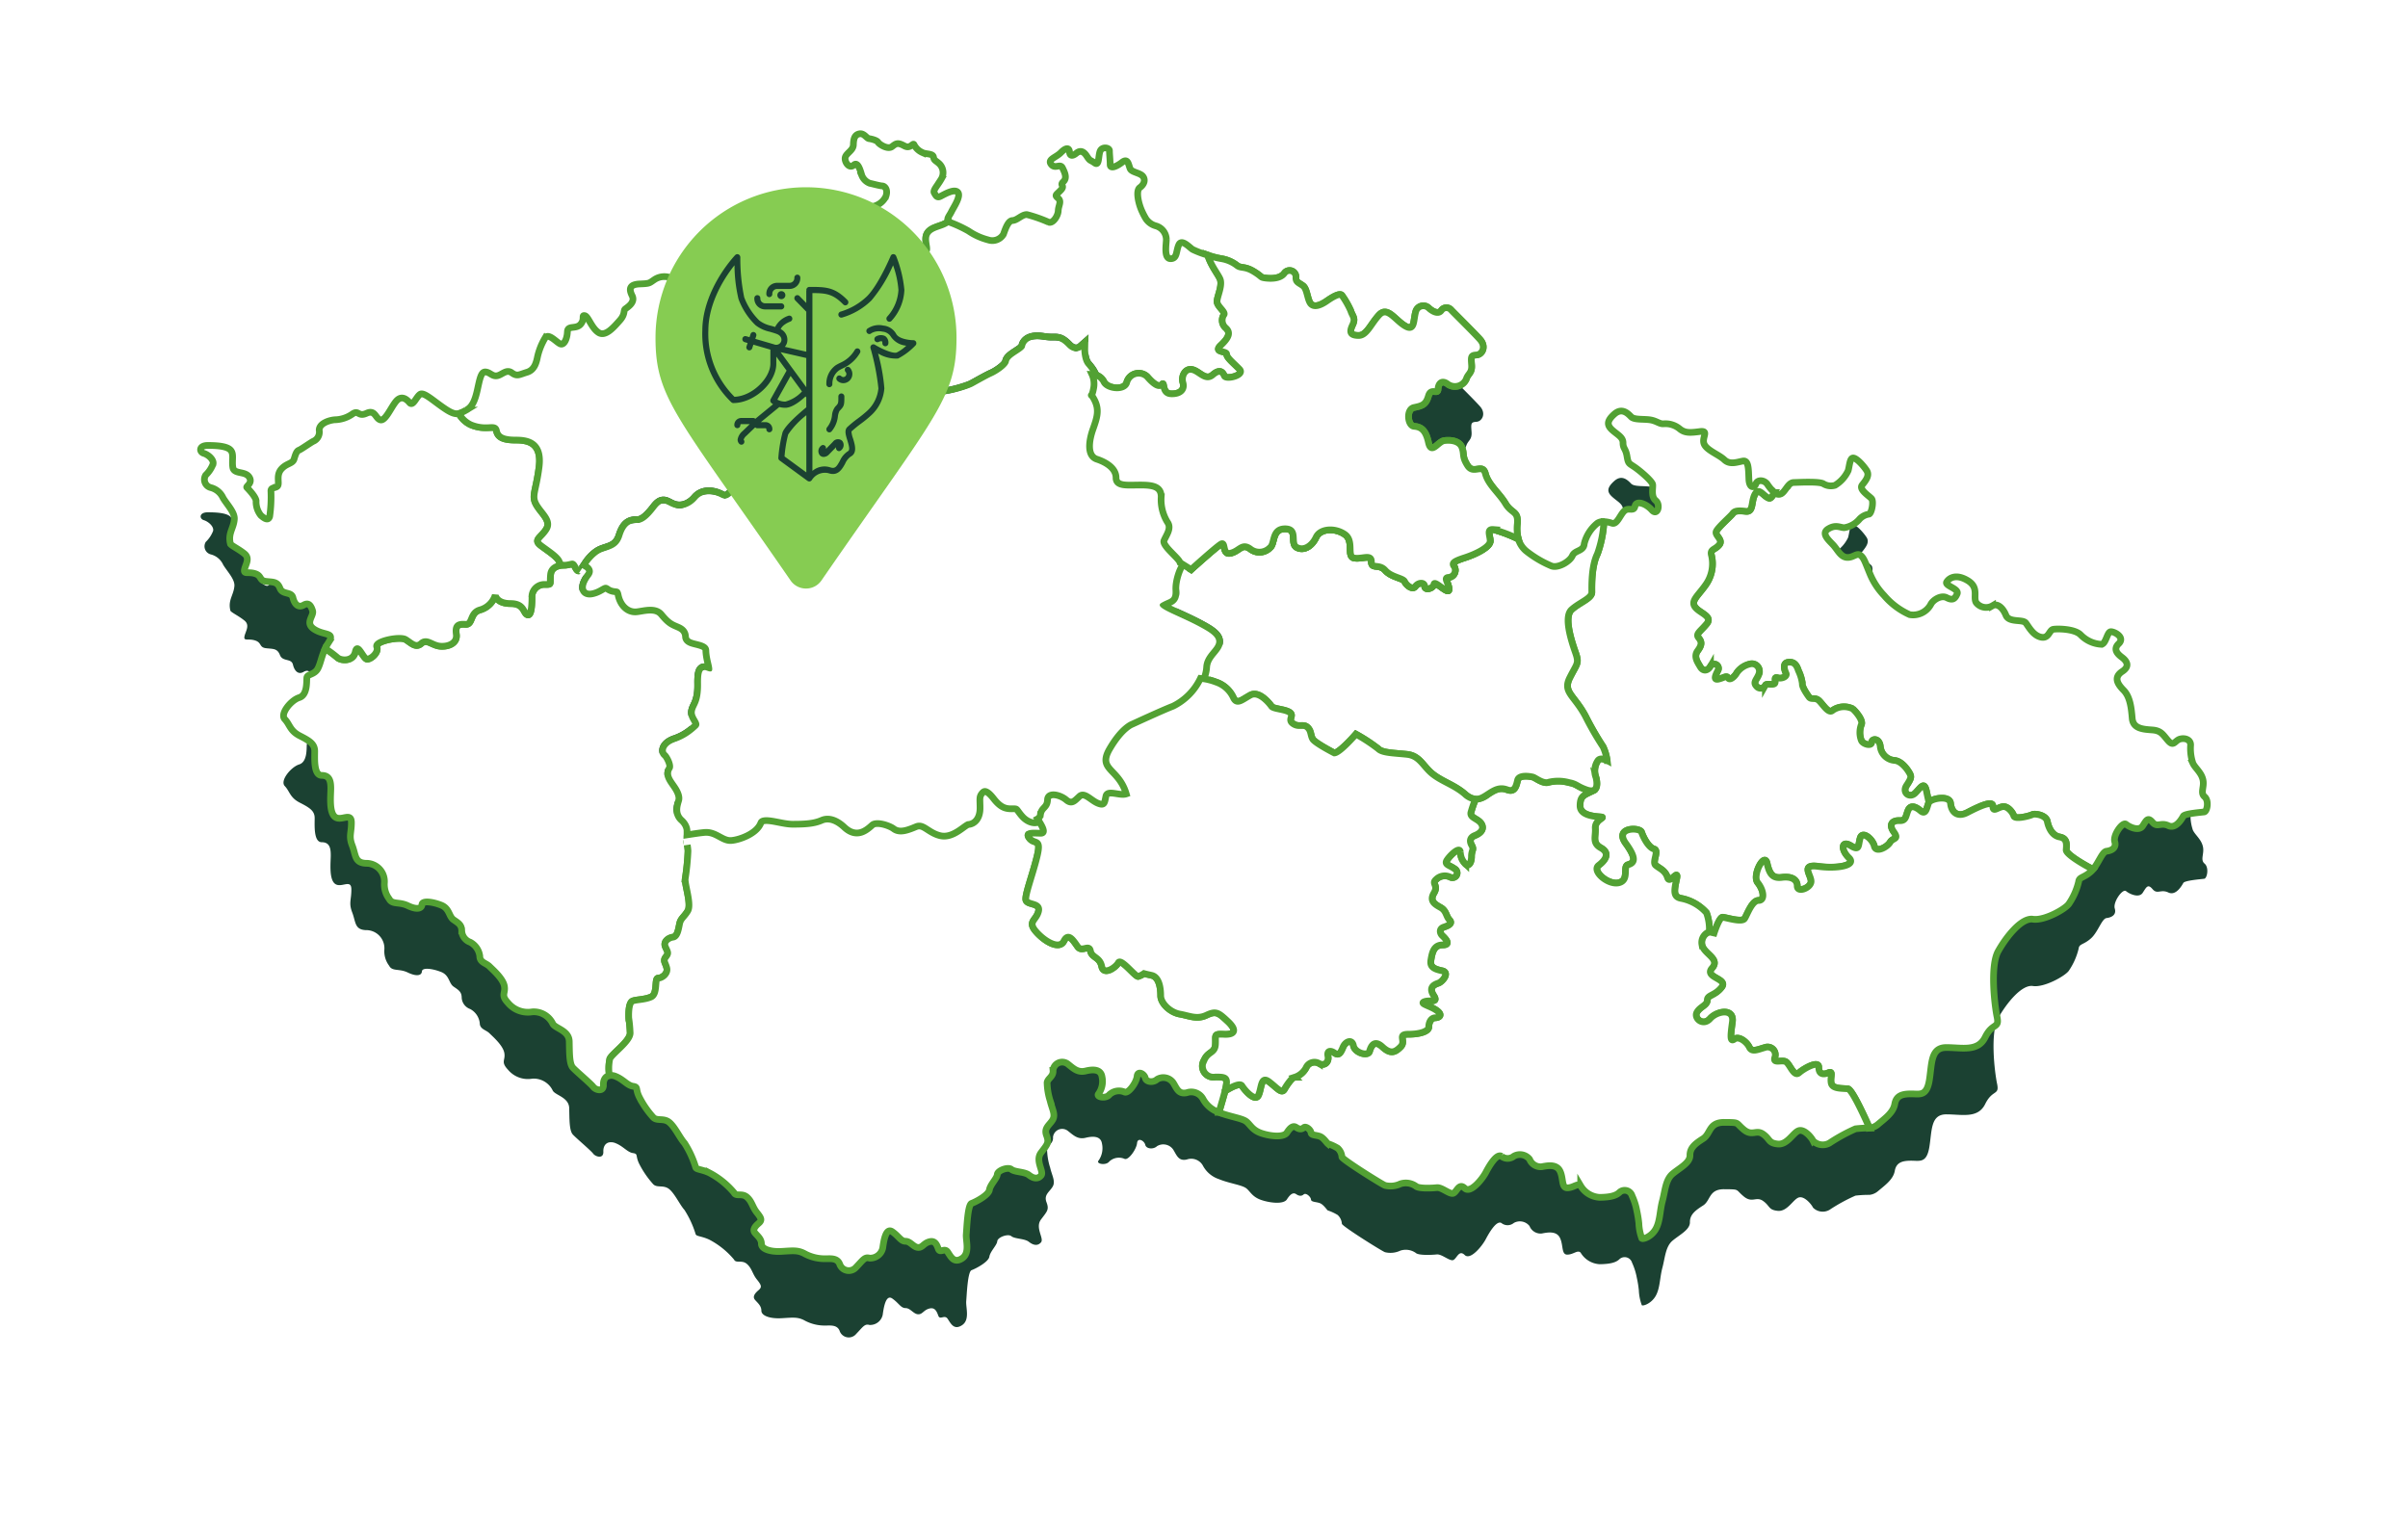
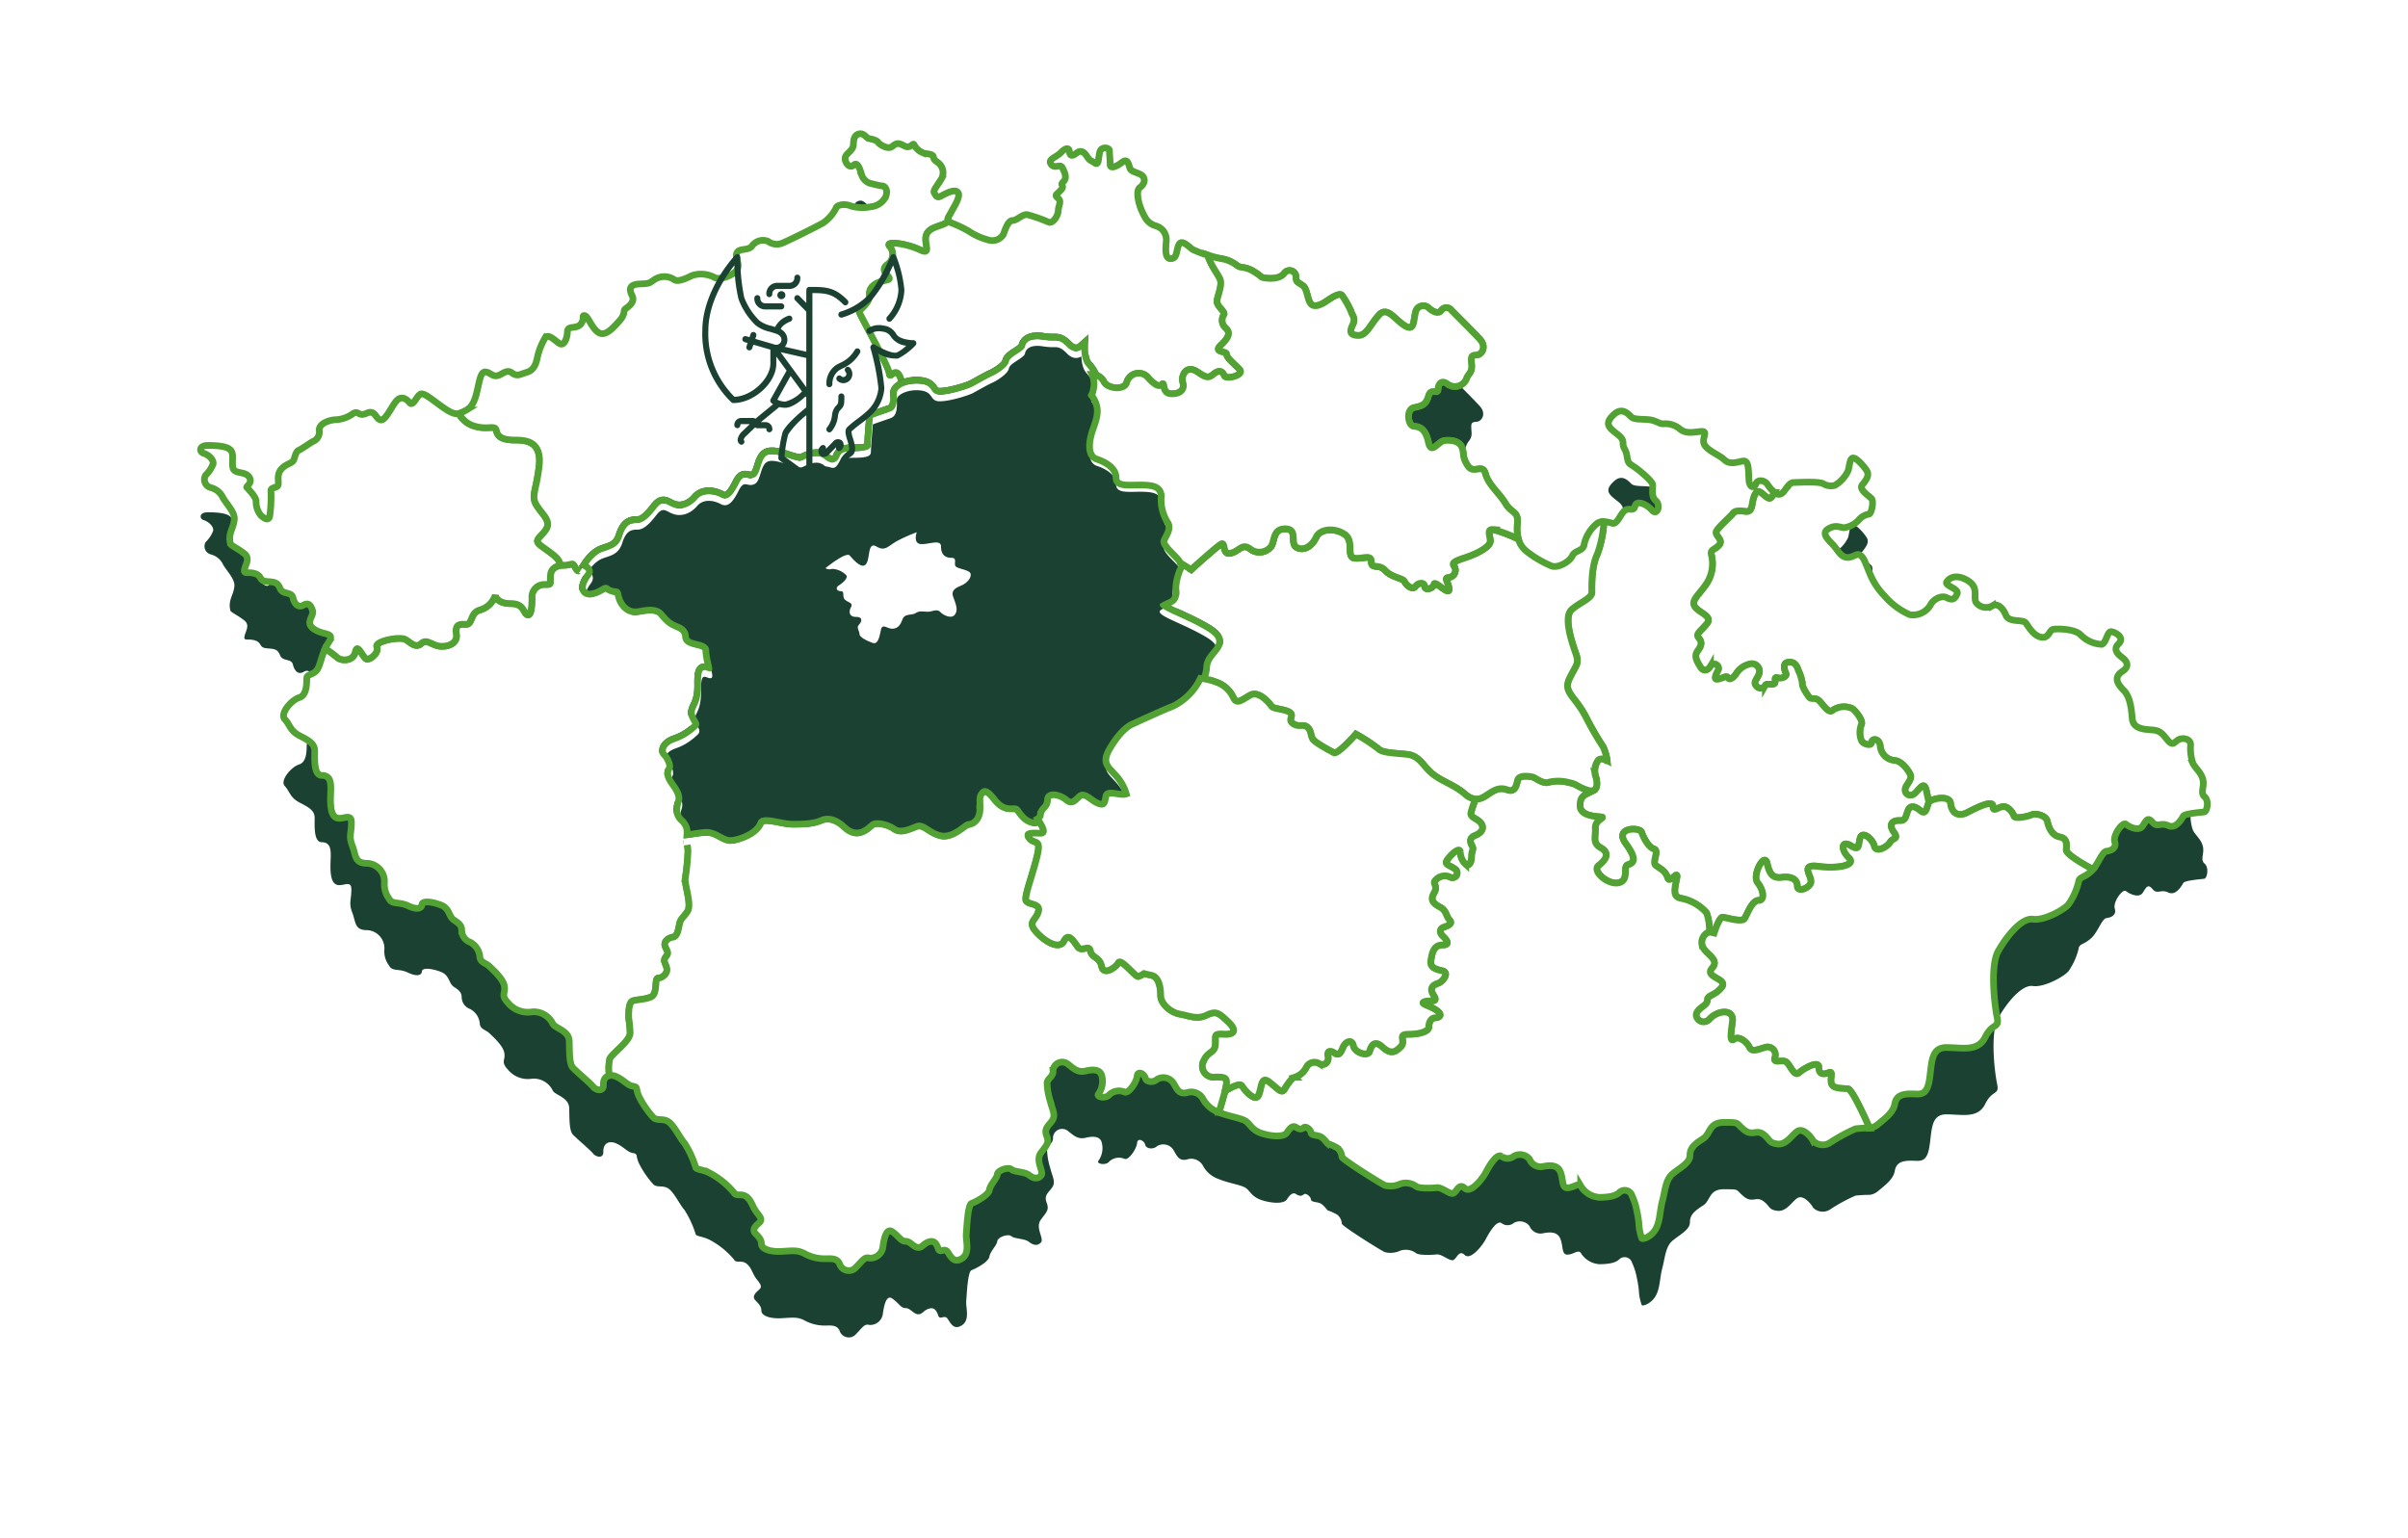
<svg xmlns="http://www.w3.org/2000/svg" width="360" height="230">
  <defs>
    <filter id="a" x="0" y="0" width="360" height="230" filterUnits="userSpaceOnUse">
      <feOffset dy="10" />
      <feGaussianBlur stdDeviation="10" result="blur" />
      <feFlood flood-color="#807959" flood-opacity=".4" />
      <feComposite operator="in" in2="blur" />
      <feComposite in="SourceGraphic" />
    </filter>
    <filter id="b" x="86.565" y="49.708" width="96.271" height="76.47" filterUnits="userSpaceOnUse">
      <feOffset dy="1" />
      <feGaussianBlur stdDeviation="5" result="blur-2" />
      <feFlood flood-opacity=".4" result="color" />
      <feComposite operator="out" in="SourceGraphic" in2="blur-2" />
      <feComposite operator="in" in="color" />
      <feComposite operator="in" in2="SourceGraphic" />
    </filter>
  </defs>
  <g data-name="mapa+ro">
    <g data-name="mapa CZ">
      <g data-name="mapa">
        <g filter="url(#a)">
          <path data-name="mapa podklad" d="M329.589 119.13c-.7-.587 0-1.469-.253-2.561s-1.16-1.72-1.5-2.456a6.9 6.9 0 01-.338-2.709c.021-.8-.822-1.112-1.582-.9s-.927 1.177-1.73.294-1.032-1.553-2.425-1.658-2.868-.188-3-1.742-.315-3.213-1.286-4.2-1.5-1.953-.191-2.814.464-1.7 0-2.056-1.54-1.135-.549-2.08-.59-1.8-1.16-1.8-.717 1.805-1.413 1.889a4.684 4.684 0 01-3.1-1.407c-.887-.924-3.459-.945-4.093-.84s-.653 1.428-1.835 1.176-1.814-1.512-2.279-2.121-2.51 0-2.974-1.155-1.307-1.827-2-1.429a1.884 1.884 0 01-2.447-.461c-.506-.84.484-2.247-1.266-3.3s-2.784-.378-3.142.211 1.9.986 1.56 1.783-.716 1.009-1.56.567-2.11.357-2.426 1.092a3.014 3.014 0 01-3.1 1.449 10.7 10.7 0 01-3.818-2.855 10.436 10.436 0 01-2.13-3.254c-.7-1.68-.908-2.435-1.456-2.792s-1.064.415-2 .341-1.381-1.154-2.056-1.879-1.836-1.7-.728-2.383 1.74-.21 2.383-.179a3.745 3.745 0 002.193-1.164 2.417 2.417 0 011.488-.861c.4 0 .791-1.889.411-2.321s-1.93-1.364-1.4-2.036 1.17-1.418.664-2.184-1.518-1.868-2.014-1.858-.527 1.113-.738 1.88a5.077 5.077 0 01-1.962 2.2 2.159 2.159 0 01-1.708-.2c-.527-.409-3.6-.237-4.484-.214s-1.244 1.491-2 1.742a.913.913 0 01-.872-.237 6.993 6.993 0 01-1.069-1.275c-.485-.65-1.476-.672-1.687-.042s-.991.734-1.055-.693-.022-2.855-.886-2.708-1.941.608-2.784-.189-2.679-1.427-3.038-2.393.822-2.015-.633-1.826-2.233.246-3.034-.426a3.348 3.348 0 00-2.384-.734c-.6.052-1.044-.44-2-.589s-2.373.021-2.837-.45-1.361-1.439-2.521-.409-1.108 1.669-.3 2.392 1.6 1.055 1.6 1.916.4.819.591 1.973.274 1.051 1.139 1.638 2.616 2.1 2.7 2.6-.3 1.8.464 2.414.274 2.372-.59 1.407-2.32-1.491-2.51-.588-.908.146-1.561.692-1.1 2.121-1.878 1.869a4.733 4.733 0 00-1.182-.237.046.046 0 01.015 0h-.036a25.056 25.056 0 01-.635 3.893 25.056 25.056 0 00.635-3.893 1.548 1.548 0 00-.969.215 5.707 5.707 0 00-1.983 3.081c-.084 1.176-1.393.924-1.772 1.8s-2.193 1.944-3.166 1.524a15.9 15.9 0 01-3.8-2.267 3.682 3.682 0 01-1.114-1.746 6.259 6.259 0 01-.152-2.285c.169-1.973-.844-1.469-1.772-3.023s-2.573-2.813-3-4.451-1.771.167-2.657-1.218-.464-1.638-.844-2.688-1.73-1.176-2.659-1.05-1.94 2.183-2.362.252-1.181-2.31-2.151-2.393-1.224-2.562 0-2.814 1.772-.42 2.151-1.721 1.392-.125 1.435-1.008.59-1.47 1.518-.714a1.855 1.855 0 002.7-.8c.253-.84.886-.882.8-2.1s-.127-1.47.717-1.512 1.518-1.217.548-2.309-4.134-4.2-4.345-4.451a.927.927 0 00-1.44.118c-.507.692-1.5-.021-1.856-.357a1.172 1.172 0 00-1.962.524c-.379 1.26-.1 3.045-1.624 2.121s-2.616-2.959-3.86-1.616-1.856 3.087-3.08 3.065-1.392-.5-.886-1.554 0-1.3-.274-2.163a13.052 13.052 0 00-1.266-2.225c-.273-.525-1.455.188-2.3.776s-1.814 1.008-2.363.463-.548-2.248-1.2-2.73-1.1-.524-1.054-1.28a.958.958 0 00-1.73-.608c-.653.923-2.257.818-2.952.714s-.338-.189-1.667-.987-1.919-.421-2.467-.882a5.19 5.19 0 00-2.321-1.008 12.335 12.335 0 01-2.053-.533 14.628 14.628 0 01-2.271-.859c-.506-.335-1.645-1.637-2.066-.672s-.211 2.058-1.224 2.058c-1.041 0-.632-2.18-.632-2.855a2.16 2.16 0 00-1.6-2.058 2.609 2.609 0 01-1.42-1.006l-.013-.018a9.573 9.573 0 01-.551-1.035c-.59-1.218-1.013-3.191-.38-3.653s.886-1.133.465-1.678-1.645-.589-1.9-1.135-.3-1.68-1.223-.966-1.772.972-1.772.342-.106-1.6-.106-2.079-1.139-.671-1.413.105-.105 2.225-.8 1.721-.654-.21-1.181-1.028-1.055-.841-1.562-.421-.969.484-1.013-.189-.548-.672-1.287.084-2.046 1.007-1.455 1.763 1.35-.167 1.687.525.739 1.511.128 2.079.316.524-.38 1.259-.97.715-.4 1.2.042 1.112.021 1.868-.78 1.953-1.434 1.722a20.971 20.971 0 00-3.227-1.134c-.738-.062-1.476.861-2.173.882s-1.1 1.365-1.37 2.078a1.93 1.93 0 01-2.279.818 9.388 9.388 0 01-2.953-1.343 19.28 19.28 0 00-2.805-1.3.673.673 0 01-.195-.152c-.3-.361.213-.876.469-1.422.3-.63 1.476-2.31.95-2.9s-2.047.337-2.595.608-.7-.146-.928-.524.527-1.133 1.013-1.995a1.866 1.866 0 00-.217-2.316c-.57-.546-.812-.483-.907-1.04s-1.139-.4-1.656-.672a2.558 2.558 0 01-1.229-1.137c-.168-.462-.506.65-1.455.146s-1.182-.44-1.836.084-1.941-.336-2.11-.63-.969-.5-1.35-.546-.739-.86-1.456-.714-.864.777-.885 1.638-1.1 1.26-1.224 1.911.611 1.743 1.287 1.113 1.055 1.176 1.224 1.616a2.065 2.065 0 001.16 1.113c.421.084 1.476.379 1.877.4s.885.588.527 1.575a2.769 2.769 0 01-2.215 1.533 6.427 6.427 0 01-2.952-.085c-.823-.4-2.173-.273-2.3.337a5.942 5.942 0 01-1.835 2.12c-.464.315-5.337 2.751-6.222 3.086a2.139 2.139 0 01-2.089-.293 2.018 2.018 0 00-2.4.714c-.591.755-1.9.251-2.258 1.028s.675 1.827-.105 2.687-2.595 1.386-3.27.966a4.319 4.319 0 00-3.333-.273c-.908.463-2.215 1.051-2.722.567a2.666 2.666 0 00-2.826 0c-.886.588-.7.63-2.257.693s-1.646.756-1.139 1.763-.717 1.721-1.033 1.973.041.756-.823 1.722-2.13 2.5-3.184 1.8-1.519-2.414-2.047-2.519.064.525-.633 1.3-1.92.085-1.961 1.113-.486 2.057-1.076 1.806-1.771-1.7-2.278-.861a9.755 9.755 0 00-1.1 2.728c-.168.8-.4 2.015-1.581 2.373s-1.477.672-2.279.083-1.456.315-2.193.441-1.013-.483-1.709-.566-.886 1.07-1.244 2.686-.8 2.605-1.687 3.024a5.478 5.478 0 01-1.08.51c-.437.1-.981-.013-1.936-.636-1.772-1.154-3.27-2.645-3.86-2.247s-1.055 1.869-1.582 1.239-1.287-1.092-2.046-.146-1.582 2.939-2.32 2.728-.759-1.574-2.047-.986-1.16-.524-2.087.085a4.727 4.727 0 01-2.51.881c-.717 0-2.51.462-2.489 1.575a1.5 1.5 0 01-.907 1.658c-.507.273-1.793 1.2-2.13 1.324s-.506.608-.717 1.322-1.118.609-1.9 1.49-.316 1.931-.506 2.436-1.1.189-1.055.882a20.29 20.29 0 01-.19 3.778c-.19.631-.7.4-1.329-.167a3.268 3.268 0 01-.7-2.184c-.084-.671-1.244-1.825-1.392-1.994s.971-.672.338-1.575-2.257-.356-2.426-1.427.211-2.016-.359-2.6-2.088-.672-3.4-.672-1.286.966-.589 1.176 1.539.966 1.392 1.6a4.516 4.516 0 01-1.099 1.653 1.245 1.245 0 00.759 1.869 2.772 2.772 0 011.835 1.531c.549.945 1.772 2.163 1.687 3.192-.113 1.387-1.008 2.114-.59 3.716.253.315 1.2.734 2.089 1.448s.126 1.658 0 2.394.569.252 1.6.587.57 1.029 1.624 1.155 1.688 0 2.088 1.029 1.709.44 1.941 1.427.823 1.533 1.582 1.091 1.1.043 1.35.841-1.244 1.822.274 2.787 3.122.379 2.11 1.974a8.373 8.373 0 00-.494.893c-.553 1.159-.66 2.083-1.067 2.927-.507 1.05-1.645.84-1.687 1.47s.084 2.561-1.139 2.94-2.911 2.435-2.152 3.233.76 1.721 2.236 2.477 2.235 1.219 2.235 2.309-.168 3.612 1.055 3.612 1.35.966 1.35 1.973-.295 3.528.633 4.241 2.448-.8 2.448.841-.422 2.015.127 3.443.337 2.561 2.025 2.645a2.719 2.719 0 012.784 2.856 3.589 3.589 0 00.718 2.477c.464.882 1.476.378 2.784 1.008s2.067.462 2.109-.168 1.6-.419 2.869.084 1.138 1.68 1.855 2.183 1.224.756 1.224 1.679a1.9 1.9 0 001.266 1.68 2.737 2.737 0 011.434 2.1c0 .924.928 1.009 1.435 1.512s2.024 1.806 2.235 2.94-.59 1.3.548 2.52a3.872 3.872 0 003.628 1.342 3.155 3.155 0 013.038 1.721c.295.757 2.447 1.009 2.489 2.688s0 3.36.548 3.947 2.7 2.394 3.037 2.855 1.562.841 1.519-.293c-.029-.774.316-1.293.9-1.4a1.751 1.751 0 01.956.139c1.138.462 1.73 1.344 2.573 1.469s.3.378.97 1.68a13.9 13.9 0 002.046 2.963c.57.608 1.54.063 2.384.734s1.6 2.352 2.3 3.128a14.481 14.481 0 011.666 3.612c.106.356.844.271 2.025.816a12.178 12.178 0 013.713 2.982c.295.63 1.182 0 1.941.672s.8 1.469 1.476 2.309.8 1.134.253 1.6-.929.966-.549 1.428.97.881.97 1.637 1.266 1.217 2.952 1.133 2.49-.251 3.587.378a6.316 6.316 0 003.079.714c.717 0 1.687-.126 2.067.755a1.441 1.441 0 002.489.5c1.013-1.051 1.265-1.554 1.983-1.344a1.915 1.915 0 001.982-1.512c.127-.883.422-3.15 1.435-2.436s1.266 1.428 1.982 1.428 1.182.881 1.857.923.8-.588 1.645-.839 1.138.335 1.392 1.049.928-.21 1.392.463.928 1.763 2.152.966.549-2.645.633-3.612.211-4.409.8-4.619 2.531-1.218 2.658-2.016 1.139-1.721 1.182-2.309 1.6-1.176 2.109-.755 1.983.336 2.616.839 1.307.672 1.813.084-.927-2.181 0-3.419 1.244-1.47.823-2.583.422-1.511.908-2.309-.085-1.658-.359-2.855a9.54 9.54 0 01-.464-2.729c.084-.65.97-.882.886-1.827a1.376 1.376 0 012.173-.986c.844.65 1.5 1.364 2.7 1.07s2.278-.23 2.447.861a3.21 3.21 0 01-.507 2.541c-.442.5 1.1.8 1.6.147a2.1 2.1 0 012.278-.4c.59.273 1.793-1.448 1.877-2.35s1.076-.378 1.224.252 1.224.714 1.751.209a1.794 1.794 0 012.425.5c.527.839.781 1.763 2.025 1.491a1.993 1.993 0 012.447.966 4.208 4.208 0 002.362 1.964q.113.047.232.092c1.477.567 3.249.8 3.861 1.281s.886 1.28 2.235 1.743 3.354.672 3.839-.085.922-1.094 1.375-.79.8.335 1.139.042 1.066.367 1.086.766.811.336 1.339.546.992.934 1.161 1.081a7.212 7.212 0 011.486.683 1.944 1.944 0 01.633 1.322c.105.4 5.934 4.054 6.44 4.243a3.454 3.454 0 002.3-.231 2.6 2.6 0 012.3.336c.4.4 2.384.315 3.143.231s1.941 1.05 2.468.841.844-1.6 1.709-.756 2.636-1.386 3.143-2.352 1.6-2.855 2.341-2.436a1.46 1.46 0 001.856 0 1.838 1.838 0 012.355.46 1.773 1.773 0 001.835 1.112c.823-.156 2.194-.441 2.721.672s.18 2.51 1.108 2.489 1.518-.756 1.972-.3a3.537 3.537 0 002.859 1.732c1.751-.021 2.51-.315 2.974-.777a1.152 1.152 0 011.856.547 9.632 9.632 0 01.717 2.267 15.979 15.979 0 01.3 1.868 7.177 7.177 0 00.443 2.226c.21.168 1.476-.273 2.109-1.448s.571-2.668.97-4.159.464-3.149 1.5-4.031 2.636-1.638 2.616-2.771.8-1.764 1.962-2.5.822-2.457 3.185-2.436 1.6 0 2.889 1.072 1.856-.064 2.911.692.759 1.323 2.173 1.47 2.27-1.641 3.092-1.977 1.92.935 2.194 1.5a2.038 2.038 0 002.447.336 25.966 25.966 0 013.891-2.131 16.731 16.731 0 012.106-.117 2.358 2.358 0 001.226-.523c1.108-.935 2.319-1.772 2.551-3.073s1.2-1.512 2.468-1.512 2.3.4 2.7-2.058.169-4.873 2.531-4.873 4.724.672 5.821-1.553 2.152-1.218 1.772-3.024-1.055-7.642.169-9.826 3.5-5.039 5.189-4.786 4.767-1.47 5.358-2.267a9.919 9.919 0 001.476-3.318c.084-.756.718-.546 1.814-1.511a3.318 3.318 0 00.341-.349c.876-1.033 1.381-2.643 2.023-2.717.716-.084 1.518-.462 1.224-1.427s1.182-3.023 1.686-2.6 1.941 1.092 2.49.252.759-1.387 1.476-.546 1.223-.042 2.362.5 2.025-1.05 2.236-1.428 2.679-.563 3.122-.625.753-1.678.056-2.267zm-91.814-.911a1.146 1.146 0 00.332-.013 1.146 1.146 0 01-.332.013zm.378-.027a.681.681 0 00.17-.078c-.015.009-.022.028-.039.036a.816.816 0 01-.131.042zm.566-1.226c0-.05-.005-.1-.012-.151.007.053.009.101.012.151zm0 .381a.84.84 0 01-.011.124c.003-.041.005-.083.009-.124zm-.134.514c-.009.017-.024.027-.034.042.007-.016.023-.026.029-.042zm-.9.347a2.346 2.346 0 01-.442-.105 2.346 2.346 0 00.443.104zm1.349-35.923c-.012.034-.022.073-.033.106.012-.034.022-.073.034-.107zm-18.438 37.2c-.014 0-.028-.005-.041-.006h.157c-.039-.006-.075.006-.115.004zm.444-.038c.057-.011.111-.027.166-.042-.054.013-.109.025-.166.04zm-1.384-.275a2.735 2.735 0 00.325.16 2.735 2.735 0 01-.324-.162zm.477.215a1.808 1.808 0 00.305.071 1.808 1.808 0 01-.304-.073zm-64.8 2.856a.694.694 0 00.073-.087.623.623 0 01-.069.085zm-.217.194c-.018.009-.041.005-.059.013a.91.91 0 00.1-.049c-.013.007-.022.029-.037.034zm-.445.089c.026 0 .049-.006.075-.007-.022-.001-.045.011-.066.006zm-1.021-.384c.04.029.081.054.122.079-.037-.028-.077-.052-.117-.081zm.482.263c.034.013.068.03.1.042a.534.534 0 00-.096-.044zm19.869-41.4a.627.627 0 00.013.064.627.627 0 01-.009-.07zm2.416 3.142a.314.314 0 00-.016-.064.49.49 0 01.019.049c.005-.002 0 .004.001.009zm-1.259-1.51c.195.2.392.4.571.586-.175-.193-.372-.393-.567-.593zm.578.593l.216.23zm.262.284c.048.053.093.1.135.154a1.362 1.362 0 00-.131-.159zm.193.228c.031.039.061.079.086.115a.76.76 0 00-.082-.121zm.132.187c.02.032.039.063.053.092a.408.408 0 00-.049-.098zm-1.642-1.8l.105.117zm.233.255l.114.121zm-.872-1.186c.01.027.025.056.038.085-.009-.037-.024-.067-.034-.093zm.1.211c.018.032.039.065.06.1-.022-.043-.04-.079-.058-.109zm.146.229c.024.035.051.071.079.107-.026-.044-.053-.081-.077-.115zm.183.241l.093.113c-.03-.047-.061-.084-.091-.122zm-10.916-24.35c0-.07-.005-.131-.006-.2.003.06.011.121.008.191zm-.061-.773c.013.069.031.134.04.207-.007-.082-.025-.147-.038-.216zm13.92 47.443l.1-.091zm2.066-2.814c-.006.015-.009.031-.015.046-.014.029-.031.056-.044.085.02-.044.04-.086.059-.131zm-.385.758l-.041.074c.015-.025.026-.05.042-.075zm-.472.709a1.916 1.916 0 01.001 0zm-.582.711l-.02.021zm-1.145 1.075c-.026.022-.051.04-.077.061.027-.021.052-.04.078-.062zm-.547.407l-.063.044c.022-.016.043-.032.064-.045zm-.523.323l-.089.048zm3.94-4.853c-.011.048-.021.1-.034.143.013-.048.024-.096.035-.143zm39.742 18.571a4.431 4.431 0 01-.51-.379 4.431 4.431 0 00.51.378zm-56.241-63.079c-.015-.033-.034-.062-.049-.095.01.02.024.035.034.055s.009.027.016.039zm.166.447c-.02-.069-.047-.13-.07-.2.024.068.051.13.071.199zm-.6-1.175l-.041-.053zm-3.6-3.7l.091.087.047.045.049.047.049.048.049.051a6.638 6.638 0 00-.386-.37l.014.012zm-.593-.452l.035.021.037.022.037.023.036.024.039.026.04.03.041.03.042.032.042.034.043.035.08.068a2.65 2.65 0 00-.629-.425l.093.045zm-.561-.2l.064.012.031.006.032.007.032.009.033.01.034.011.034.011.036.012.07.029.034.015a1.615 1.615 0 00-.544-.139h.046zm-.217-.022h.056a3.724 3.724 0 00-.263-.011h.1zm-.243-.006zm-22.413 6.781l.015-.005c-.081.032-.148.072-.222.106.068-.037.13-.074.205-.105zm-.453.222c-.067.039-.115.083-.173.125.056-.045.1-.089.171-.128zm-.359.263a1.142 1.142 0 00-.137.168 1.2 1.2 0 01.135-.172zm-.232.286a.625.625 0 00-.083.3.615.615 0 01.081-.304zm1.423-.893c.068-.021.129-.046.2-.063-.072.013-.134.035-.205.059zm.615-.139c.074-.012.142-.029.217-.038-.077.004-.146.022-.219.034zm.7-.064c.066 0 .128-.01.193-.009-.068-.005-.13.003-.195.004zm-34 65.78c.017.032.037.063.053.1-.02-.041-.04-.073-.057-.105zm-.308-.466c.03.037.057.076.085.114-.032-.043-.06-.082-.089-.119zM83.763 84.281a.565.565 0 01-.12-.212.565.565 0 00.12.212zm.182.136a.634.634 0 01-.132-.089.634.634 0 00.133.088zm.548.088a1.508 1.508 0 01-.228 0h-.017a1.69 1.69 0 00.259 0h-.012zm-.48-.058a.944.944 0 00.171.041.944.944 0 01-.17-.042zm.785.023c-.051.008-.1.012-.153.018.053-.007.104-.011.154-.019zm.159-.03c.227-.045.434-.1.562-.117-.127.017-.334.071-.561.116zm18.183 40.267c.012-.041.015-.083.023-.125-.008.042-.011.084-.023.125zm.057-.4v-.133c0 .026.011.052.011.077s-.009.032-.01.051zm-.075-.618c.01.036.014.072.022.109-.007-.042-.011-.077-.021-.114zm118.369-4.382l.154-.069-.153.064zm.455-.233l.116-.068c-.038.024-.076.04-.115.063z" fill="#1b4132" fill-rule="evenodd" />
        </g>
        <path data-name="Path 35" d="M312.911 129.993c.876-1.034 1.381-2.643 2.022-2.717.716-.084 1.518-.462 1.224-1.428s1.181-3.023 1.687-2.6 1.941 1.091 2.489.252.76-1.386 1.477-.546 1.223-.042 2.362.5 2.025-1.05 2.235-1.427 2.679-.563 3.122-.625.759-1.68.063-2.269 0-1.469-.253-2.561-1.16-1.721-1.5-2.456a6.9 6.9 0 01-.338-2.709c.021-.8-.822-1.112-1.582-.9s-.927 1.177-1.73.294-1.029-1.556-2.42-1.656-2.868-.188-3-1.742-.315-3.213-1.287-4.2-1.5-1.953-.19-2.814.464-1.7 0-2.057-1.54-1.134-.549-2.079-.59-1.8-1.16-1.8-.717 1.805-1.413 1.889a4.685 4.685 0 01-3.1-1.407c-.887-.924-3.459-.945-4.093-.84s-.653 1.427-1.835 1.176-1.814-1.512-2.279-2.121-2.51 0-2.974-1.155-1.307-1.827-2-1.429a1.884 1.884 0 01-2.447-.461c-.506-.84.484-2.247-1.266-3.3s-2.784-.378-3.142.21 1.9.987 1.56 1.784-.717 1.008-1.56.567-2.11.357-2.426 1.092a3.016 3.016 0 01-3.1 1.449 10.7 10.7 0 01-3.818-2.855 10.423 10.423 0 01-2.13-3.254c-.7-1.68-.907-2.435-1.456-2.793s-1.064.415-2 .341-1.381-1.154-2.056-1.88-1.836-1.7-.728-2.382 1.74-.21 2.383-.179a3.745 3.745 0 002.193-1.164 2.414 2.414 0 011.488-.861c.4 0 .791-1.89.412-2.321s-1.93-1.364-1.4-2.036 1.17-1.418.664-2.184-1.518-1.868-2.014-1.858-.527 1.113-.738 1.88a5.077 5.077 0 01-1.962 2.2 2.16 2.16 0 01-1.708-.2c-.527-.409-3.6-.237-4.484-.214s-1.244 1.491-2 1.742a.914.914 0 01-.872-.237c-.3.556-.577.911-.794.85-.833-.23-1.508-1.711-2.119-.576s-.169 2.687-1.392 2.54-1.678-.03-1.941.347-2.227 2.073-2.459 2.682 1.1 1.219.443 1.995-1.413.608-1.139 1.6a5.427 5.427 0 01-.886 4.388c-1.139 1.617-2.257 2.372-1.582 3.3s2.679 1.366 1.751 2.5-1.708 1.512-1.223 2.1.527 1.05-.128 1.932-.029 1.717.382 2.42 1.108.641 1.529-.094a.637.637 0 011.108.63c-.38.755-.706 1.48.084 1.3s1.213-.6 1.445-.179.949-.126 1.329-.819a3.29 3.29 0 012.109-1.3 1.126 1.126 0 011.182 1.47c-.316.912-.97 1.27-.38 1.888a.778.778 0 001.329-.157c.19-.336 1.287.084 1.434-.315s-.2-.976.412-.788 1.466-.2 1.245-.672-.591-1.553.348-1.658 1.266.535 1.5 1.249a6.522 6.522 0 01.591 1.963c-.064.473.675 1.554 1 2s.9-.006 1.474.518 1.456 2.058 2.046 1.469a2.961 2.961 0 013.016-.23c.571.525 1.6 1.785 1.266 2.393a3.337 3.337 0 00.021 2.351c.233.546 1.519.9 1.54.273s1.182-.672 1.287.65a2.328 2.328 0 002.194 2.054c.97.126 1.814 1.26 2.151 1.847s.295.8-.421 1.891.464 1.973 1.307 1.133 1.35-1.847 1.687-.21c.092.441.217 1.015.35 1.615l-.012.023c.3-.63 3.121-1.177 3.248.084s.971 2.187 2.51 1.389 3.8-1.91 3.818-.966.59.294 1.393.1 1.581.841 1.75 1.386 2.341 0 2.742-.209 2.067.063 2.256 1.008.718 2.116 1.815 2.326 1.1.924 1.012 1.931c-.057.562 2.018 1.879 4.001 2.919z" fill="#fff" stroke="#52a133" fill-rule="evenodd" />
        <path data-name="Path 36" d="M265.273 73.654a6.991 6.991 0 01-1.069-1.275c-.485-.65-1.476-.672-1.687-.042s-.991.734-1.055-.693-.022-2.855-.886-2.708-1.941.608-2.784-.189-2.678-1.427-3.037-2.393.822-2.015-.633-1.826-2.233.246-3.034-.426a3.348 3.348 0 00-2.384-.734c-.6.052-1.044-.44-2-.589s-2.373.021-2.837-.45-1.361-1.439-2.521-.409-1.108 1.669-.3 2.392 1.6 1.055 1.6 1.916.4.819.591 1.973.274 1.05 1.139 1.638 2.616 2.1 2.7 2.6-.3 1.8.464 2.414.274 2.372-.59 1.407-2.32-1.491-2.51-.588-.907.147-1.561.692-1.1 2.121-1.878 1.869a4.7 4.7 0 00-1.2-.239h.036-.036a17.106 17.106 0 01-.969 4.811c-.927 1.847-.843 4.832-.843 5.756s-1.856 1.511-3.038 2.6 0 4.7.59 6.382.254 1.6-.844 3.78.676 2.6 2.363 5.794a45.981 45.981 0 002.615 4.535 7.1 7.1 0 01.6 2.067c-.539-.287-1.12-.405-1.4.036a2.7 2.7 0 00-.252 2.5c.2.876.176 1.652-.331 1.9-1.41.726-2.074.741-2.074 2.322 0 1.6 2.615 1.6 3.206 1.68s-1.013.42-.928 1.68-.506 2.183.844 2.939.759 1.763-.338 2.6 1.435 3.024 3.038 2.6.506-2.435 1.35-2.687 1.434-.756-.338-3.192 2.11-2.435 2.363-1.679 1.012 2.267 1.855 2.52-.337 1.931.253 2.434 1.435.757 1.772 1.848 1.73-1.514 1.35.25-.507 2.646.717 2.855a6.794 6.794 0 013.755 2.142 7.1 7.1 0 01.421 2.855l.739.171s.76-2.372 1.266-2.351 2.89.819 3.29.189 1.1-2.708 2.088-2.708.759-1.557-.127-2.649 1.013-4.619 1.393-2.9.927 2.268 2.235 2.1 2.278.252 2.278 1.3 2.025.294 2.067-.672-1.645-2.646 1.1-2.267 5.779-.127 4.556-1.3-1.139-2.646.252-1.806 1.1 0 1.435-1.134 1.856.168 2.11 1.218 1.94.127 2.361-.588 1.393-.378.549-1.553-.127-1.721.844-1.679.927-.589 1.265-1.47 1.055-.715 1.9 0 .928-.588 1.224-1.218l.012-.023c-.133-.6-.258-1.174-.349-1.615-.337-1.638-.844-.63-1.687.21s-2.024-.042-1.307-1.133.759-1.3.421-1.891-1.181-1.72-2.151-1.847a2.327 2.327 0 01-2.194-2.054c-.105-1.322-1.265-1.28-1.287-.65s-1.307.272-1.54-.273a3.338 3.338 0 01-.021-2.351c.338-.608-.7-1.869-1.266-2.393a2.961 2.961 0 00-3.016.23c-.59.589-1.476-.944-2.046-1.469s-1.147-.078-1.475-.518-1.066-1.522-1-2a6.524 6.524 0 00-.591-1.963c-.231-.714-.559-1.354-1.5-1.249s-.57 1.186-.348 1.658-.633.861-1.245.672-.263.389-.411.788-1.244-.021-1.434.315a.778.778 0 01-1.329.157c-.59-.618.064-.976.38-1.889a1.126 1.126 0 00-1.182-1.47 3.291 3.291 0 00-2.109 1.3c-.38.693-1.1 1.239-1.329.819s-.654 0-1.445.179-.465-.547-.084-1.3a.637.637 0 00-1.108-.63c-.421.734-1.118.8-1.529.094s-1.036-1.538-.382-2.42.612-1.344.127-1.932.295-.965 1.223-2.1-1.076-1.574-1.751-2.5.443-1.679 1.582-3.3a5.426 5.426 0 00.886-4.388c-.274-.987.485-.819 1.139-1.6s-.676-1.385-.443-1.995 2.2-2.3 2.459-2.682.717-.493 1.941-.347.78-1.406 1.392-2.54 1.287.347 2.12.576c.212.084.491-.27.787-.827z" fill="#fff" stroke="#52a133" fill-rule="evenodd" />
        <path data-name="Path 37" d="M279.495 168.671a2.361 2.361 0 001.226-.524c1.108-.934 2.319-1.771 2.551-3.073s1.2-1.511 2.468-1.511 2.3.4 2.7-2.058.169-4.873 2.531-4.873 4.724.672 5.821-1.553 2.152-1.218 1.772-3.024-1.055-7.643.169-9.826 3.5-5.039 5.189-4.786 4.767-1.469 5.358-2.267a9.937 9.937 0 001.476-3.318c.085-.756.718-.546 1.814-1.511a3.321 3.321 0 00.34-.35c-1.983-1.04-4.058-2.357-4.011-2.926.085-1.008.085-1.72-1.012-1.931s-1.625-1.382-1.815-2.326-1.855-1.218-2.256-1.008-2.574.756-2.742.209-.949-1.574-1.75-1.386-1.372.841-1.393-.1-2.278.168-3.818.966-2.384-.129-2.51-1.389-2.953-.714-3.248-.084-.379 1.931-1.224 1.218-1.561-.882-1.9 0-.295 1.512-1.265 1.47-1.687.5-.844 1.679-.127.84-.549 1.554-2.109 1.638-2.361.588-1.773-2.351-2.11-1.218-.042 1.974-1.435 1.134-1.476.63-.253 1.806-1.814 1.68-4.556 1.3-1.055 1.3-1.1 2.267-2.067 1.721-2.067.672-.97-1.47-2.278-1.3-1.856-.378-2.236-2.1-2.279 1.806-1.393 2.9 1.118 2.649.127 2.649-1.687 2.079-2.088 2.708-2.785-.168-3.29-.189-1.266 2.351-1.266 2.351l-.739-.171a1.684 1.684 0 00-1.1 1.891c.253 1.427 2.784 2.1 1.518 3.527s2.447 1.552 1.434 2.854-2.151 1.133-2.151 1.931-1.1.966-1.561 1.847.927 2.1 1.982.924 3.628-1.6 3.333.5-.38 3.064.3 2.561 1.856.42 2.236 1.218 1.265.335 2.32.042a1.153 1.153 0 011.476 1.513c-.295.966 1.1.251 1.687.63s1.181 2.309 1.941 1.637 2.953-1.89 2.953-.84.633 1.176 1.434.84.253.63.421 1.512 1.435.8 2.49.881c.53.034 1.952 2.937 3.254 5.863z" fill="#fff" stroke="#52a133" fill-rule="evenodd" />
        <path data-name="Path 38" d="M182.236 166.323c.076.031.153.062.232.092 1.477.567 3.249.8 3.861 1.281s.886 1.28 2.235 1.743 3.354.672 3.839-.085.921-1.095 1.375-.79.8.335 1.139.042 1.065.367 1.086.766.811.336 1.339.546.992.935 1.161 1.081a7.213 7.213 0 011.486.683 1.944 1.944 0 01.633 1.322c.105.4 5.934 4.054 6.44 4.243a3.453 3.453 0 002.3-.232 2.6 2.6 0 012.3.336c.4.4 2.384.315 3.143.231s1.941 1.05 2.468.841.844-1.6 1.709-.756 2.636-1.386 3.143-2.352 1.6-2.855 2.341-2.436a1.46 1.46 0 001.856 0 1.838 1.838 0 012.355.46 1.773 1.773 0 001.835 1.112c.823-.157 2.194-.44 2.721.672s.18 2.51 1.108 2.489 1.518-.756 1.972-.3a3.536 3.536 0 002.855 1.724c1.751-.021 2.51-.314 2.974-.777a1.152 1.152 0 011.856.546 9.635 9.635 0 01.717 2.268 15.986 15.986 0 01.3 1.868 7.178 7.178 0 00.443 2.226c.21.168 1.476-.273 2.109-1.449s.571-2.667.97-4.157.464-3.149 1.5-4.031 2.636-1.637 2.616-2.771.8-1.764 1.962-2.5.822-2.457 3.184-2.436 1.6 0 2.889 1.072 1.856-.064 2.911.692.759 1.323 2.173 1.47 2.27-1.641 3.092-1.977 1.92.934 2.194 1.5a2.038 2.038 0 002.447.336 25.941 25.941 0 013.891-2.131 16.731 16.731 0 012.106-.117c-1.3-2.922-2.724-5.826-3.246-5.867-1.055-.083-2.321 0-2.49-.881s.38-1.847-.421-1.512-1.434.209-1.434-.84-2.193.169-2.953.84-1.35-1.26-1.941-1.637-1.982.336-1.687-.63a1.152 1.152 0 00-1.476-1.512c-1.055.293-1.941.756-2.32-.042s-1.562-1.721-2.236-1.218-.59-.463-.3-2.561-2.278-1.68-3.333-.5-2.447-.042-1.982-.924 1.561-1.05 1.561-1.847 1.139-.63 2.151-1.931-2.7-1.427-1.434-2.854-1.265-2.1-1.519-3.527a1.684 1.684 0 011.1-1.891 7.1 7.1 0 00-.421-2.855 6.793 6.793 0 00-3.755-2.142c-1.224-.209-1.1-1.092-.717-2.855s-1.013.841-1.35-.25-1.182-1.343-1.772-1.848.59-2.183-.253-2.434-1.6-1.764-1.855-2.52-4.135-.756-2.363 1.679 1.182 2.939.338 3.192.253 2.267-1.35 2.687-4.134-1.763-3.038-2.6 1.688-1.846.338-2.6-.759-1.68-.844-2.939 1.518-1.6.928-1.679-3.206-.084-3.206-1.68c0-1.581.664-1.6 2.074-2.322a1.389 1.389 0 01-1.04-.048c-1.477-.5-1.477-.881-2.637-1.092a6.086 6.086 0 00-3.058-.063c-.8.316-1.983-.65-2.342-.757s-2.109-.423-2.32.458-.422 1.847-1.561 1.427-1.9.043-2.869.673a3.137 3.137 0 01-1.861.733 17 17 0 00-.692 2c-.168.819 1.119.9 1.583 1.722s-.233 1.407-.97 1.7-.865.818-.486 1.49-.042.714-.042 1.659-.421 1.512-.864 1.155a2.565 2.565 0 01-.8-1.827c-.106-.9-1.562.525-2 1.218s.358.735 1.138 1.3a.7.7 0 01-.653 1.239 1.825 1.825 0 00-2.11.356c-.739.63.379.841-.316 2.016s.063 1.659.97 2.163.823 1.321 1.329 1.846-.064.841-.822 1.092-.591.945-.233 1.282 1.434 1.385.042 1.385-1.582 1.3-1.751 2.289.464 1.322 1.667 1.575.063 1.638-.548 1.848-1.5.609-.717 1.827-.571.63-1.371.944.844.609 1.813 1.3.422 1.091-.21 1.112-.95.713-.95 1.365-1.287 1.092-3.037 1.092-.3.986-1.161 1.868-1.539 1.134-2.741.021-1.687-.126-1.92.672-2.193.231-2.4-.841-1.219-.622-1.568.229-.633 1.3-1.255.86-1.16-.347-.991.472-.443 1.523-1.287 1.114a1.365 1.365 0 00-1.983.618 2.977 2.977 0 01-1.719 1.428c-.338 0-1.086 1.017-1.518 1.785s-1.128-.253-2.341-1.145-1.055 1.029-1.55 2.057-2.057-.776-2.447-1.417-2.534.778-2.534.778c-.192.68-.542 1.886-.927 3.177z" fill="#fff" stroke="#52a133" fill-rule="evenodd" />
        <path data-name="Path 1036" d="M239.834 77.999a1.579 1.579 0 00-1.005.217 5.712 5.712 0 00-1.982 3.081c-.084 1.176-1.393.924-1.772 1.8s-2.194 1.933-3.165 1.512a15.894 15.894 0 01-3.8-2.267 3.689 3.689 0 01-1.115-1.746 21.333 21.333 0 00-3.737-1.419c-1.013-.085-.506.814-.464 1.695s-1.983 1.932-3.8 2.521-1.941.839-1.561 1.343a1.079 1.079 0 01-.844 1.6c-.844.041 0 .755.042 1.763s-2.152-1.386-2.236-.755-1.35 1.007-1.392.336-.97-.589-1.393 0-1.35-.168-1.6-.714-1.983-.63-2.911-1.68-2.067-.126-2.067-1.3-1.392-.336-2.573-.546.042-2.519-1.392-3.527-3.67-.925-4.3.42-1.855 2.1-2.91 1.512.3-2.771-1.73-2.771-1.477 2.23-2.257 2.817a2.2 2.2 0 01-2.953.189c-1.244-.9-1.561.294-2.911.63s-.7-1.827-1.476-1.343-4.45 3.8-4.45 3.8l-1.653-1.034h0a.152.152 0 01-.033.15 7.127 7.127 0 00-1.1 3.948c.084 1.511-.421 1.175-1.686 1.931s2.911 1.859 6.623 4.04-.169 2.684-.337 5.535a5.013 5.013 0 01-.428 1.7 8.732 8.732 0 012.324.547 4.368 4.368 0 012.574 2.268c.527 1.2 1.265.4 2.572-.315s2.89 1.28 3.165 1.679 2.067.419 2.742.924-.4 1.05.464 1.658 1.519 0 2.13.525.465 1.154.8 1.763 3.232 2.09 3.245 2.1h.023c.844-.084 3.207-2.814 3.207-2.814a25.421 25.421 0 013.333 2.183c.59.631 2.362.631 4.3.841s2.4 1.8 3.839 2.939 3.248 1.637 4.809 2.981 2.49.673 3.459.043 1.73-1.093 2.869-.673 1.35-.546 1.561-1.427 1.961-.563 2.32-.458 1.54 1.072 2.341.757a6.081 6.081 0 013.059.063c1.16.211 1.16.589 2.637 1.092s1.666-.566 1.371-1.847a2.7 2.7 0 01.252-2.5c.279-.441.86-.323 1.4-.036a7.107 7.107 0 00-.6-2.067 45.941 45.941 0 01-2.616-4.534c-1.687-3.191-3.459-3.611-2.363-5.794s1.435-2.1.844-3.78-1.771-5.291-.59-6.382 3.038-1.68 3.038-2.6-.084-3.908.843-5.756a17.108 17.108 0 00.969-4.811z" fill="#fff" stroke="#52a133" fill-rule="evenodd" />
        <path data-name="Path 40" d="M226.999 80.6a6.28 6.28 0 01-.151-2.285c.169-1.973-.844-1.469-1.772-3.023s-2.573-2.813-3-4.451-1.771.167-2.657-1.218-.465-1.637-.844-2.688-1.73-1.176-2.659-1.05-1.94 2.183-2.362.252-1.181-2.31-2.151-2.393-1.224-2.562 0-2.814 1.772-.42 2.151-1.721 1.392-.125 1.435-1.008.59-1.47 1.519-.714a1.855 1.855 0 002.7-.8c.253-.84.886-.882.8-2.1s-.127-1.47.717-1.511 1.518-1.217.548-2.309-4.134-4.2-4.345-4.451a.926.926 0 00-1.455.111c-.507.692-1.5-.021-1.856-.357a1.172 1.172 0 00-1.962.524c-.379 1.26-.105 3.044-1.624 2.121s-2.616-2.96-3.86-1.616-1.856 3.086-3.08 3.065-1.392-.5-.886-1.554 0-1.3-.274-2.163a13.055 13.055 0 00-1.266-2.225c-.273-.525-1.455.188-2.3.776s-1.814 1.008-2.363.463-.548-2.248-1.2-2.73-1.1-.524-1.054-1.281a.958.958 0 00-1.731-.607c-.653.923-2.257.818-2.952.714s-.338-.189-1.667-.987-1.919-.421-2.467-.882a5.191 5.191 0 00-2.321-1.008 12.323 12.323 0 01-2.053-.533c.5 1.676 1.747 3.1 1.9 3.745.253 1.029-.547 2.562-.506 3.234s1.224 1.469 1.055 1.889a1.5 1.5 0 00.19 1.973c.845.714.527 1.491-.675 2.624s.865.819.865 1.345 1.054 1.344 1.919 2.247-2 1.595-2.257 1.008-.675-1.093-1.75-.169-1.941-.5-3.017-.777-1.73.967-1.434 1.954-.38 1.721-1.792 1.658-.886-1.952-1.35-1.406-1.35-.168-2.215-1.176a1.851 1.851 0 00-3.037.86c-.3 1.281-3 .967-3.439-.126a2.025 2.025 0 00-1.768-1.061 3.419 3.419 0 01.229 2.193c-.337 1.763-.59.167.169 1.679s.337 2.687-.253 4.367-.928 3.947.59 4.451 2.869 1.427 2.869 2.771 1.687 1.093 3.628 1.093 3.122.251 3.122 1.763a6.454 6.454 0 00.927 3.779c.675.924-.169 1.932-.506 2.771-.307.767 2.26 2.649 2.4 3.294h0l1.653 1.034s3.67-3.318 4.45-3.8.127 1.679 1.476 1.343 1.667-1.533 2.911-.63a2.2 2.2 0 002.953-.189c.78-.588.232-2.818 2.257-2.818s.675 2.183 1.73 2.771 2.278-.168 2.91-1.512 2.869-1.428 4.3-.42.21 3.317 1.392 3.527 2.573-.63 2.573.546 1.139.252 2.067 1.3 2.658 1.134 2.911 1.68 1.181 1.3 1.6.714 1.35-.672 1.393 0 1.308.294 1.392-.336 2.279 1.763 2.236.755-.886-1.721-.042-1.762a1.079 1.079 0 00.844-1.6c-.38-.5-.253-.755 1.561-1.343s3.839-1.638 3.8-2.521-.549-1.78.464-1.695a21.327 21.327 0 013.747 1.426z" fill="#fff" stroke="#52a133" fill-rule="evenodd" />
        <path data-name="Path 41" d="M48.624 96.971c-.553 1.159-.66 2.083-1.067 2.927-.507 1.05-1.645.84-1.687 1.47s.084 2.561-1.139 2.94-2.911 2.435-2.152 3.233.76 1.721 2.236 2.477 2.235 1.218 2.235 2.309-.168 3.612 1.055 3.612 1.35.966 1.35 1.973-.295 3.528.633 4.241 2.448-.8 2.448.841-.422 2.016.127 3.443.337 2.561 2.025 2.645a2.719 2.719 0 012.784 2.856 3.589 3.589 0 00.718 2.477c.464.882 1.476.378 2.784 1.008s2.067.462 2.109-.168 1.6-.419 2.869.084 1.138 1.68 1.855 2.183 1.224.756 1.224 1.68a1.9 1.9 0 001.266 1.68 2.736 2.736 0 011.434 2.1c0 .924.928 1.009 1.435 1.512s2.024 1.806 2.235 2.94-.59 1.3.548 2.52a3.872 3.872 0 003.628 1.343 3.155 3.155 0 013.038 1.722c.295.756 2.447 1.008 2.489 2.688s0 3.36.548 3.947 2.7 2.394 3.037 2.855 1.562.841 1.519-.293c-.029-.775.316-1.294.9-1.4a6.578 6.578 0 01.07-2.507c.422-.84 3-2.6 3.037-3.821a19.623 19.623 0 00-.21-2.267c-.042-1.177.084-2.184.465-2.478s1.813-.21 2.868-.672.465-2.813 1.055-2.813 1.476-.672 1.307-1.47-.633-1.091-.169-1.679.338-.672-.041-1.512.5-1.386 1.138-1.47.8-1.133.97-1.973.633-.967 1.224-1.932-.422-3.821-.38-4.786a37.075 37.075 0 00.422-4.2c-.084-1.3-.38-1.26.127-2.143a2.364 2.364 0 00-.76-2.813c-.844-.757-.506-1.722-.295-2.436a3.051 3.051 0 00-.718-2.477c-.633-.923-1.181-1.554-.717-2.267s-.464-2.309-.8-2.561-.169-1.135 1.307-1.637a8.829 8.829 0 003.291-2.058c.8-.756-.548-1.554-.422-2.436s.97-1.259.928-4.2.675-1.805 1.393-1.805-.127-1.511-.169-3.15-2.995-1.175-3.037-2.056a2.026 2.026 0 00-1.352-1.845 4.594 4.594 0 01-2.362-1.763c-1.1-1.344-3.038-.73-4.113-.6s-1.983-.756-2.257-2.1-.928-.587-1.793-1.217-1.182.273-2.553.608-1.139-.86-.252-2.015a1.257 1.257 0 00-.338-1.911s-.739.483-1.287.924-.739-1.008-1.16-.944a8.766 8.766 0 01-1.026.182h0a1.481 1.481 0 01-.228 0c-.534.015-1.817.177-1.95 1.371-.169 1.512.253 1.512-.844 1.512a1.869 1.869 0 00-1.941 1.679c0 .841 0 3.108-.675 2.856s-.422-1.679-2.531-1.679-2.279-1.261-2.279-1.261a3.325 3.325 0 01-2.193 2.184c-1.687.42-1.1 2.267-2.279 2.183s-1.518.252-1.349 1.512-1.1 1.846-2.363 1.763-2.025-1.176-2.869-.42-1.518-.083-2.362-.588-4.641.252-4.3 1.092-.844 1.847-1.435 1.847-1.434-2.6-1.772-1.091-2.193 1.344-2.7.839a17.833 17.833 0 00-1.805-1.344z" fill="#fff" stroke="#52a133" fill-rule="evenodd" />
        <path data-name="Path 42" d="M34.457 81.345c.253.314 1.2.734 2.089 1.448s.126 1.658 0 2.394.569.252 1.6.587.57 1.029 1.624 1.155 1.688 0 2.088 1.029 1.709.44 1.941 1.427.822 1.533 1.582 1.091 1.1.043 1.35.841-1.244 1.822.274 2.787 3.122.379 2.11 1.974a8.34 8.34 0 00-.494.893 17.834 17.834 0 011.8 1.334c.506.5 2.362.672 2.7-.839s1.182 1.091 1.772 1.091 1.772-1.008 1.435-1.848 3.459-1.6 4.3-1.092 1.518 1.344 2.362.588 1.6.336 2.869.42 2.531-.5 2.363-1.762.168-1.6 1.349-1.512.591-1.764 2.279-2.183a3.325 3.325 0 002.193-2.184s.169 1.26 2.279 1.26 1.856 1.427 2.531 1.679.675-2.015.675-2.856a1.869 1.869 0 011.947-1.678c1.1 0 .675 0 .844-1.512.133-1.194 1.416-1.356 1.95-1.371a.631.631 0 01-.622-.432c-.232-.755-1.561-1.574-2.764-2.477s-.084-1.138.76-2.44-.717-2.351-1.476-3.7-.042-1.973.421-5.627-1.687-4.031-3.459-4.031-2.7-.337-2.911-1.386-1.392.083-3.8-.882a3.932 3.932 0 01-1.819-1.689c-.437.1-.981-.013-1.936-.636-1.772-1.154-3.271-2.645-3.86-2.247s-1.055 1.869-1.582 1.239-1.287-1.091-2.046-.146-1.582 2.939-2.32 2.728-.759-1.574-2.047-.986-1.16-.524-2.087.085a4.727 4.727 0 01-2.51.881c-.717 0-2.51.462-2.489 1.575a1.5 1.5 0 01-.907 1.658c-.507.273-1.793 1.2-2.13 1.324s-.506.608-.717 1.322-1.118.609-1.9 1.49-.316 1.931-.506 2.436-1.1.189-1.055.882a20.29 20.29 0 01-.19 3.778c-.19.631-.7.4-1.329-.167a3.264 3.264 0 01-.7-2.184c-.084-.671-1.244-1.825-1.393-1.994s.971-.672.338-1.575-2.257-.357-2.426-1.427.211-2.016-.359-2.6-2.088-.672-3.4-.672-1.286.966-.589 1.176 1.539.966 1.392 1.6a4.516 4.516 0 01-1.1 1.659 1.244 1.244 0 00.759 1.868 2.773 2.773 0 011.835 1.533c.549.945 1.772 2.163 1.687 3.192-.097 1.382-.992 2.108-.575 3.711z" fill="#fff" stroke="#52a133" fill-rule="evenodd" />
        <path data-name="Path 43" d="M141.774 33.072c-.3-.361.213-.876.469-1.422.3-.63 1.476-2.31.95-2.9s-2.047.337-2.595.608-.7-.146-.928-.525.527-1.132 1.013-1.994a1.866 1.866 0 00-.217-2.316c-.57-.546-.812-.483-.907-1.04s-1.139-.4-1.656-.672a2.558 2.558 0 01-1.229-1.137c-.168-.462-.506.65-1.455.146s-1.182-.44-1.836.084-1.941-.336-2.11-.63-.969-.5-1.35-.546-.739-.86-1.456-.714-.865.777-.886 1.637-1.1 1.26-1.223 1.911.611 1.743 1.287 1.113 1.055 1.176 1.224 1.616a2.065 2.065 0 001.16 1.113c.421.084 1.476.379 1.877.4s.885.588.527 1.575a2.769 2.769 0 01-2.215 1.533 6.431 6.431 0 01-2.953-.085c-.822-.4-2.173-.273-2.3.337a5.943 5.943 0 01-1.835 2.12c-.464.315-5.337 2.751-6.222 3.086a2.139 2.139 0 01-2.089-.293 2.018 2.018 0 00-2.4.714c-.591.755-1.9.251-2.258 1.028s.675 1.827-.105 2.687-2.595 1.386-3.27.966a4.319 4.319 0 00-3.333-.273c-.907.463-2.215 1.051-2.722.567a2.667 2.667 0 00-2.826 0c-.886.588-.7.63-2.257.693s-1.645.756-1.139 1.763-.717 1.721-1.033 1.973.041.756-.823 1.722-2.13 2.5-3.184 1.8-1.519-2.414-2.047-2.519.064.525-.633 1.3-1.92.085-1.961 1.113-.486 2.057-1.076 1.805-1.771-1.7-2.278-.86a9.756 9.756 0 00-1.1 2.728c-.168.8-.4 2.015-1.581 2.374s-1.477.672-2.279.083-1.456.315-2.193.441-1.013-.483-1.709-.566-.886 1.07-1.244 2.686-.8 2.605-1.687 3.024a5.48 5.48 0 01-1.08.51 3.933 3.933 0 001.821 1.698c2.4.965 3.586-.168 3.8.882s1.139 1.386 2.911 1.386 3.923.378 3.459 4.031-1.182 4.283-.421 5.627 2.32 2.393 1.476 3.7-1.962 1.537-.76 2.44 2.532 1.722 2.764 2.477 1.456.315 1.878.253.611 1.385 1.16.944 1.287-.924 1.287-.924a5.554 5.554 0 011.982-1.789c1.1-.462 2.49-.5 3.08-2.394s1.435-1.973 2.278-1.973 1.687-.713 2.784-2.141 1.434-.546 2.658-.167a3.3 3.3 0 003.459-1.218 2.814 2.814 0 013.544-.294c1.1.588 1.856-.378 2.7-2.058s1.224-.419 2.321-.924.8-3.149 2.235-3.443 4.092 1.3 4.978.882 2.194-1.092 3.249-.21 1.9.631 2.278-.336 1.518-.8 2.616-.84 2.067-.125 2.067-.84.3-4.157.3-4.157 1.562-.547 2.658-.925.928-1.973.928-2.771c0-.393.449-.8 1.127-1.068a3.584 3.584 0 01-.493-.944c-.759-2.351-1.687.168-1.772-.924s-4.387-8.734-4.472-9.154 1.6-1.176 1.519-2.6 1.35-1.932 2.615-2.184-1.35-1.176 0-2.267a1.846 1.846 0 00.338-2.855c-.506-.756 2.616-.337 4.556.588s.506-1.009 1.013-2.268 2.435-1.183 3.252-2.004z" fill="#fff" stroke="#52a133" fill-rule="evenodd" />
        <path data-name="Path 44" d="M172.766 33.763a2.611 2.611 0 01-1.42-1.006l-.013-.018a9.587 9.587 0 01-.551-1.035c-.59-1.218-1.013-3.191-.38-3.653s.886-1.133.465-1.679-1.645-.589-1.9-1.134-.3-1.68-1.223-.966-1.772.972-1.772.342-.106-1.6-.106-2.079-1.139-.671-1.413.105-.105 2.225-.8 1.721-.654-.21-1.181-1.028-1.055-.841-1.562-.421-.97.483-1.013-.188-.548-.672-1.287.084-2.046 1.007-1.455 1.763 1.35-.168 1.686.525.739 1.512.128 2.079.316.524-.38 1.259-.97.715-.4 1.2.042 1.112.021 1.868-.78 1.953-1.434 1.722a20.94 20.94 0 00-3.227-1.134c-.738-.063-1.476.861-2.173.882s-1.1 1.365-1.37 2.078a1.93 1.93 0 01-2.279.818 9.388 9.388 0 01-2.953-1.343 19.266 19.266 0 00-2.805-1.3.675.675 0 01-.195-.152c-.817.821-2.758.736-3.263 2s.927 3.192-1.013 2.268-5.062-1.344-4.556-.588a1.845 1.845 0 01-.338 2.855c-1.35 1.092 1.266 2.015 0 2.267s-2.7.756-2.615 2.184-1.6 2.183-1.519 2.6 4.387 8.062 4.472 9.154 1.013-1.427 1.772.924a3.587 3.587 0 00.493.944 5.035 5.035 0 012.586-.275c1.856.294 1.138 1.637 2.784 1.6a16.05 16.05 0 004.852-1.225c.548-.294 2.236-1.259 2.911-1.554s2.362-1.343 2.489-2.141 2.278-1.553 2.4-2.225a1.476 1.476 0 011.476-1.134 15.86 15.86 0 012.279.168l.18.005h.693l.121.009.1.013.064.013.031.006.032.007.032.009.033.01.034.01.034.012.035.013.071.029.036.016.093.045.064.035.035.021.037.022.036.023.037.024.039.026.04.03.041.03.042.032.042.034.043.035.112.1.088.079.091.087.047.046.049.046.049.049.049.051a1.607 1.607 0 002.151.421 4.46 4.46 0 00.675 2.392 6 6 0 01.911 1.3 2.025 2.025 0 011.768 1.061c.443 1.092 3.143 1.407 3.439.126a1.851 1.851 0 013.037-.86c.865 1.008 1.751 1.721 2.215 1.176s-.063 1.343 1.35 1.406 2.088-.672 1.793-1.658.358-2.225 1.434-1.954 1.941 1.7 3.017.777 1.5-.419 1.75.169 3.121-.105 2.257-1.008-1.919-1.722-1.919-2.247-2.068-.21-.865-1.345 1.519-1.91.675-2.624a1.5 1.5 0 01-.19-1.973c.169-.421-1.013-1.218-1.055-1.889s.759-2.2.506-3.234c-.158-.647-1.4-2.069-1.9-3.745a14.631 14.631 0 01-2.271-.859c-.506-.335-1.645-1.637-2.067-.672s-.211 2.058-1.224 2.058c-1.041 0-.632-2.18-.632-2.855a2.159 2.159 0 00-1.603-2.062z" fill="#fff" stroke="#52a133" fill-rule="evenodd" />
        <path data-name="Path 45" d="M91.108 160.814a1.75 1.75 0 01.956.139c1.138.462 1.73 1.344 2.573 1.469s.3.378.97 1.68a13.9 13.9 0 002.046 2.963c.57.609 1.54.063 2.384.734s1.6 2.352 2.3 3.128a14.483 14.483 0 011.666 3.612c.106.356.844.271 2.025.815a12.181 12.181 0 013.713 2.982c.295.63 1.182 0 1.941.672s.8 1.469 1.476 2.309.8 1.134.253 1.6-.929.966-.549 1.429.97.881.97 1.637 1.266 1.218 2.952 1.133 2.49-.251 3.587.379a6.319 6.319 0 003.079.714c.717 0 1.687-.126 2.067.755a1.441 1.441 0 002.489.5c1.013-1.051 1.265-1.554 1.983-1.344a1.916 1.916 0 001.982-1.511c.127-.883.422-3.15 1.434-2.436s1.267 1.428 1.983 1.428 1.182.881 1.856.923.8-.588 1.645-.84 1.139.336 1.393 1.05.928-.21 1.392.463.928 1.764 2.152.966.548-2.645.633-3.612.211-4.409.8-4.619 2.531-1.218 2.658-2.016 1.139-1.721 1.182-2.309 1.6-1.176 2.109-.755 1.983.336 2.616.839 1.307.672 1.813.084-.928-2.18 0-3.419 1.244-1.47.823-2.583.422-1.511.907-2.309-.085-1.658-.359-2.855a9.539 9.539 0 01-.464-2.729c.084-.651.97-.882.886-1.827a1.376 1.376 0 012.173-.986c.844.65 1.5 1.364 2.7 1.07s2.278-.23 2.447.861a3.212 3.212 0 01-.507 2.54c-.442.5 1.1.8 1.6.148a2.1 2.1 0 012.278-.4c.59.273 1.793-1.448 1.877-2.351s1.076-.377 1.224.253 1.224.713 1.751.209a1.8 1.8 0 012.425.5c.527.84.781 1.763 2.025 1.491a2 2 0 012.447.966 4.207 4.207 0 002.362 1.965c.385-1.291.735-2.5.908-3.185.506-2.015.252-2.1-1.435-2.1a1.656 1.656 0 01-1.687-2.52c.59-1.344 1.6-1.008 1.687-2.35s-.337-1.6 1.266-1.512 2.024-.588.59-1.932-1.772-1.6-3.206-.924-2.532.084-3.966-.168-2.868-1.6-2.868-2.771-.253-2.772-1.35-3.024c-.375-.086-.778-.172-1.147-.271a3.1 3.1 0 01-.878.438c-.465 0-2.573-2.772-2.953-2.057s-2.194 1.973-2.489.545-1.476-1.26-1.687-2.309-1.266.252-1.9-.63-1.392-2.183-2.067-.84-2.868.084-4.176-1.427.042-1.638.38-3.024-1.856-.84-1.9-1.805 1.139-4.031 1.73-6.593-.421-1.552-1.182-2.518.675-.757 1.687-.757c.86 0 .169-1.118-.472-2.15a1.767 1.767 0 01-1.89-.664c-.844-.924-.759-1.343-1.645-1.343s-1.518.125-2.658-1.344-1.9-1.512-2.489-.8-.422 1.176-.422 2.519-.633 1.932-1.307 1.973-2.321 2.1-4.05 1.68-2.447-1.931-3.923-1.3-2.278.8-2.869.336-2.868-1.344-3.8-.5-2.024 1.721-3.5.336-2.869-1.6-3.924-1.134a10.23 10.23 0 01-4.134.546c-1.856 0-4.683-1.3-5.231.126s-3.038 2.267-4.05 2.309-1.982-1.218-3.669-1.218a23.172 23.172 0 00-2.355.29 1.685 1.685 0 01-.218.843c-.507.883-.211.841-.127 2.142a37.075 37.075 0 01-.422 4.2c-.042.966.97 3.821.38 4.787s-1.055 1.092-1.224 1.932-.338 1.889-.97 1.974-1.518.63-1.138 1.469.5.924.041 1.511 0 .883.169 1.68-.717 1.47-1.307 1.47 0 2.351-1.055 2.813-2.489.378-2.868.672-.507 1.3-.465 2.478a19.637 19.637 0 01.21 2.267c-.041 1.218-2.615 2.981-3.037 3.821a6.578 6.578 0 00-.062 2.508z" fill="#fff" stroke="#52a133" fill-rule="evenodd" />
        <path data-name="Path 46" d="M168.378 118.711c-1.135-3.88-4.341-3.545-2.484-6.731s3.374-3.691 3.374-3.691 4.723-2.181 6.073-2.683 4.386-3.02 4.555-5.871 4.049-3.355.337-5.535-7.889-3.284-6.623-4.04 1.771-.421 1.686-1.931a7.127 7.127 0 011.1-3.948c.421-.42-2.7-2.6-2.362-3.444s1.181-1.847.506-2.771a6.454 6.454 0 01-.927-3.779c0-1.512-1.182-1.763-3.122-1.763s-3.628.251-3.628-1.093-1.35-2.267-2.869-2.771-1.181-2.771-.59-4.451 1.013-2.856.253-4.367-.506.084-.169-1.678a3.747 3.747 0 00-1.14-3.489 4.46 4.46 0 01-.675-2.392 1.607 1.607 0 01-2.151-.421c-1.139-1.176-1.518-.923-2.531-.966a15.877 15.877 0 00-2.279-.168 1.476 1.476 0 00-1.476 1.134c-.127.672-2.278 1.428-2.4 2.225s-1.814 1.848-2.489 2.141-2.363 1.26-2.911 1.554A16.046 16.046 0 01140.584 59c-1.645.042-.927-1.3-2.784-1.6s-3.713.545-3.713 1.344.169 2.393-.928 2.771-2.658.925-2.658.925-.3 3.443-.3 4.157-.969.8-2.067.84-2.235-.126-2.616.84-1.224 1.218-2.278.336-2.363-.21-3.249.21-3.544-1.176-4.978-.882-1.139 2.94-2.235 3.443-1.477-.755-2.321.924-1.6 2.646-2.7 2.058a2.814 2.814 0 00-3.544.294 3.3 3.3 0 01-3.459 1.219c-1.224-.379-1.561-1.261-2.658.167s-1.941 2.141-2.784 2.141-1.687.084-2.278 1.973-1.983 1.932-3.08 2.394a5.553 5.553 0 00-1.982 1.789 1.257 1.257 0 01.338 1.911c-.887 1.155-1.119 2.352.252 2.015s1.687-1.239 2.553-.608 1.518-.127 1.792 1.217 1.182 2.225 2.257 2.1 3.016-.74 4.113.6a4.593 4.593 0 002.362 1.763 2.026 2.026 0 011.35 1.848c.042.882 2.995.419 3.037 2.056s.886 3.15.169 3.15-1.434-1.134-1.393 1.805-.8 3.318-.928 4.2 1.224 1.68.422 2.436a8.835 8.835 0 01-3.291 2.058c-1.476.5-1.645 1.385-1.307 1.637s1.266 1.847.8 2.561.084 1.344.717 2.267a3.05 3.05 0 01.718 2.477c-.211.714-.549 1.679.295 2.436a2.767 2.767 0 01.978 1.97 23.162 23.162 0 012.355-.29c1.687 0 2.657 1.26 3.669 1.218s3.5-.882 4.05-2.309 3.375-.126 5.231-.126a10.231 10.231 0 004.134-.546c1.055-.462 2.447-.252 3.924 1.133s2.573.5 3.5-.336 3.207.042 3.8.5 1.392.294 2.869-.336 2.193.882 3.923 1.3 3.375-1.639 4.05-1.68 1.307-.63 1.307-1.973-.168-1.805.422-2.519 1.35-.672 2.489.8 1.772 1.343 2.658 1.343.8.419 1.645 1.343 2.151 1.092 2.32 0 1.013-.966 1.055-2.183 1.9-.756 2.785 0 1.307.084 2.025-.545 1.687.629 2.7 1.05 1.013-.042 1.223-1.05 2.067 0 3.038-.337zm-44.97-33.756s3.08-2.52 3.628-1.89 1.856 2.142 2.468 1.239.19-3.38 1.539-2.582 1.751-.146 3.207-.9a25.358 25.358 0 012.805-1.239s-.59 1.659.59 1.764 3.038-.8 3.038.378.612 1.679 1.518 1.679.443.672.612 1.176 2.194.567 2.3 1.239-.633 1.385-1.329 1.7-1.688.63-1.266 1.764.739 1.952.232 2.624-1.687.1-2.173-.4-1.138-.084-1.729-.042-1.35-.21-1.92.189-1.666.021-2 .944-.759 1.407-1.54 1.407-1.476-.84-1.687.168-.421 2.247-1.244 1.953-1.961-.841-1.961-1.323-.507-.944-.084-1.386.654-1.175-.422-1.175-1.118-.8-.758-1.47-.486-.671-.929-1.133.042-1.217-.59-1.239-.886-.5-.253-.9 1.329-1.091 1.076-1.47a3.043 3.043 0 00-2.173-.966 1.089 1.089 0 01-.955-.109z" fill="#fff" stroke="#52a133" fill-rule="evenodd" />
        <g data-type="innerShadowGroup">
          <g data-name="Path 5626" fill="#1b4132" fill-rule="evenodd">
            <path d="M109.183 125.678c-.56 0-1.057-.269-1.583-.554-.604-.326-1.228-.664-2.037-.664-.193 0-.745.05-2.279.284l-.576.089v-.583c.001-.536-.31-1.148-.812-1.597-1.043-.936-.683-2.138-.468-2.857l.028-.093c.15-.512-.068-1.202-.651-2.053l-.185-.267c-.56-.802-1.14-1.631-.539-2.555.08-.123.07-.47-.132-.966s-.477-.862-.552-.925c-.264-.198-.39-.535-.331-.901.05-.319.325-1.112 1.78-1.608 1.45-.496 2.423-1.302 3.108-1.948.134-.127.18-.17-.162-.758-.217-.377-.489-.846-.412-1.385.05-.352.183-.626.323-.917.28-.578.628-1.298.6-3.205-.018-1.312.102-1.952.428-2.282a.812.812 0 01.59-.245c.206 0 .394.068.56.128l.084.03a10.53 10.53 0 00-.134-.635c-.127-.547-.285-1.227-.304-1.945-.012-.483-.467-.676-1.483-.927-.711-.175-1.518-.374-1.553-1.119-.033-.666-.358-1.103-1.056-1.416-.108-.048-.21-.091-.31-.133-.674-.286-1.207-.51-2.235-1.77-.373-.457-.903-.67-1.67-.67-.477 0-.969.083-1.402.156-.212.036-.413.07-.596.09-.086.01-.174.016-.26.016-1.216 0-2.238-1.01-2.545-2.512-.072-.357-.156-.438-.172-.45-.039-.03-.165-.046-.286-.06-.294-.034-.697-.081-1.139-.403-.111-.081-.202-.122-.271-.122-.117 0-.305.108-.521.233-.314.182-.744.431-1.347.579a2.272 2.272 0 01-.535.072c-.602 0-.854-.33-.951-.527-.384-.778.374-1.903.718-2.35.174-.228.243-.43.21-.617-.048-.276-.318-.503-.418-.567l-.44-.272.29-.428c.04-.06.984-1.459 2.205-1.973.234-.099.477-.178.711-.255.906-.298 1.688-.555 2.086-1.827.302-.968.71-1.61 1.246-1.964.505-.333 1.043-.36 1.509-.36.617 0 1.354-.6 2.388-1.946.667-.87 1.143-.981 1.482-.981.365 0 .67.157.991.323.221.113.45.231.729.317.218.068.446.102.674.102.804 0 1.626-.425 2.256-1.166.53-.624 1.27-.954 2.137-.954.652 0 1.37.193 2.024.543.14.075.27.114.385.114.576 0 1.175-1.046 1.632-1.956.295-.586.69-1.185 1.396-1.185.167 0 .321.033.458.063.122.027.237.052.352.052.117 0 .23-.027.353-.083.297-.137.48-.724.658-1.292.275-.877.616-1.968 1.686-2.187.15-.03.316-.047.492-.047.765 0 1.65.288 2.506.566.642.208 1.306.424 1.698.424a.42.42 0 00.167-.023l.093-.044c.573-.273 1.359-.647 2.17-.647a2.31 2.31 0 011.521.549c.329.275.642.426.883.426.258 0 .463-.189.61-.561.444-1.13 1.619-1.14 2.563-1.148.165 0 .334-.002.498-.009.463-.017.985-.045 1.318-.146.267-.081.267-.149.267-.194 0-.727.286-4.058.298-4.2l.028-.321.305-.107a567.16 567.16 0 012.66-.926c.584-.201.615-1.06.595-2a14.79 14.79 0 01-.004-.298c0-.54.413-1.04 1.162-1.408.65-.32 1.458-.496 2.277-.496.288 0 .574.023.852.066 1.134.18 1.518.727 1.799 1.126.224.32.326.465.832.465h.061c1.544-.04 4.12-.887 4.629-1.16.141-.075.366-.2.626-.345.761-.422 1.803-1 2.321-1.226a7.42 7.42 0 001.347-.82c.587-.45.824-.788.848-.942.101-.637.783-1.082 1.506-1.554.31-.202.825-.539.904-.698.168-.86.864-1.416 1.913-1.526.143-.015.28-.022.421-.022.335 0 .624.042.931.086.295.042.6.085.999.102.086.004.173.005.277.005h.175l.163-.002c.796 0 1.336.167 2.254 1.114.327.337.66.508.99.508.28 0 .48-.124.506-.142l.809-.644-.013 1.047c.001.394.103 1.534.557 2.07l.019.022c.679.802 1.609 1.901 1.23 3.884a4.662 4.662 0 01-.205.782c.093.136.201.321.33.578.85 1.69.38 3.028-.216 4.722l-.012.035c-.501 1.425-.61 2.664-.29 3.315a.916.916 0 00.566.496c2.04.677 3.211 1.86 3.211 3.245 0 .286.103.382.292.46.324.134.858.151 1.338.151.218 0 .447-.004.69-.008.26-.005.53-.01.808-.01 1.228 0 1.952.105 2.501.362.744.348 1.122.988 1.122 1.901 0 1.557.28 2.73.83 3.484.708.968.19 1.977-.187 2.714-.093.18-.18.35-.245.507.01.049.067.214.356.57.252.31.585.65.906.979.321.327.624.636.832.902.136.173.223.316.274.45.153.4-.04.652-.13.742-.307.305-1.027 2.183-.95 3.566.037.667-.033 1.064-.24 1.37-.218.323-.532.46-.897.62a7.188 7.188 0 00-.65.316c.406.303 1.474.79 2.358 1.195 1.203.55 2.7 1.233 4.119 2.066 1.15.676 1.713 1.264 1.827 1.908.13.731-.357 1.321-.827 1.892-.51.618-1.036 1.257-1.091 2.196-.103 1.727-1.125 3.195-1.964 4.122-1.038 1.147-2.213 1.925-2.916 2.188-1.317.49-5.991 2.647-6.038 2.669l-.033.015-.016.005c-.085.034-1.442.616-3.103 3.468-.561.964-.531 1.428-.46 1.693.107.398.448.758.88 1.214.714.752 1.603 1.689 2.113 3.432l.133.457-.45.156c-.193.067-.412.1-.67.1-.337 0-.687-.056-1.025-.11a5.53 5.53 0 00-.772-.087c-.16 0-.22.024-.236.032a.166.166 0 00-.009.032l-.045.221c-.07.346-.124.618-.236.845a.894.894 0 01-.842.536c-.215 0-.463-.062-.78-.193-.393-.163-.75-.415-1.097-.659-.35-.246-.747-.526-.968-.526-.03 0-.063.004-.114.049-.1.087-.195.177-.288.265-.386.364-.785.74-1.342.74-.348 0-.691-.149-1.05-.455-.421-.36-1.098-.63-1.575-.63-.376 0-.38.142-.385.267-.029.834-.378 1.21-.659 1.51-.2.217-.346.373-.401.732-.113.729-.629 1.181-1.346 1.181-.625 0-1.312-.344-1.838-.92a8.191 8.191 0 01-.602-.75c-.29-.398-.313-.43-.674-.43l-.187.001-.186.002c-.963 0-1.676-.246-2.68-1.54-.738-.953-1.147-1.056-1.289-1.056-.048 0-.196 0-.419.27-.351.424-.344.688-.32 1.47.005.212.012.452.012.73 0 .74-.169 1.337-.502 1.777a1.714 1.714 0 01-1.266.695c-.126.03-.48.286-.74.474-.735.533-1.743 1.264-2.873 1.264-.201 0-.401-.024-.594-.07-.772-.188-1.346-.558-1.852-.884-.48-.31-.86-.555-1.263-.555a1.25 1.25 0 00-.494.111c-1.065.454-1.719.639-2.259.639-.432 0-.796-.12-1.114-.369-.324-.254-1.455-.747-2.372-.747-.246 0-.58.038-.782.22-.664.602-1.39 1.19-2.311 1.19-.631 0-1.26-.29-1.867-.86-.85-.798-1.72-1.22-2.518-1.22-.301 0-.592.06-.863.18-1.128.494-2.394.587-4.335.587-.656 0-1.399-.146-2.117-.286-.673-.132-1.308-.257-1.818-.257-.695 0-.785.235-.829.348-.67 1.744-3.488 2.588-4.496 2.63a1.699 1.699 0 01-.07.001z" />
            <path d="M109.183 125.178h.05c1.013-.043 3.502-.882 4.05-2.31.549-1.427 3.375-.126 5.231-.126 1.857 0 3.08-.084 4.134-.545 1.055-.462 2.447-.252 3.924 1.133 1.476 1.385 2.574.504 3.5-.336.93-.84 3.208.042 3.798.504.591.462 1.392.294 2.869-.336 1.476-.63 2.193.882 3.923 1.302 1.73.42 3.374-1.639 4.05-1.68.675-.042 1.307-.63 1.307-1.974 0-1.343-.168-1.805.423-2.52.59-.713 1.35-.671 2.489.8 1.139 1.468 1.771 1.343 2.657 1.343.886 0 .802.419 1.645 1.343.844.924 2.152 1.092 2.32 0 .17-1.091 1.013-.966 1.055-2.183.042-1.218 1.899-.756 2.785 0 .886.756 1.307.083 2.025-.546.717-.63 1.687.63 2.7 1.05 1.013.419 1.013-.042 1.223-1.05.178-.851 1.53-.264 2.531-.264.184 0 .356-.02.507-.072-1.135-3.88-4.341-3.545-2.485-6.731 1.856-3.188 3.374-3.69 3.374-3.69s4.724-2.182 6.073-2.684c1.35-.504 4.387-3.02 4.555-5.871.168-2.852 4.05-3.355.337-5.535-3.711-2.181-7.888-3.284-6.622-4.04 1.265-.757 1.77-.42 1.686-1.932-.083-1.512.675-3.527 1.097-3.947.422-.42-2.7-2.603-2.362-3.444.337-.839 1.18-1.847.506-2.77-.675-.925-.927-2.267-.927-3.78 0-1.512-1.182-1.763-3.123-1.763-1.94 0-3.628.25-3.628-1.093s-1.35-2.267-2.869-2.77c-1.518-.505-1.18-2.772-.59-4.451.59-1.68 1.013-2.856.253-4.368-.759-1.511-.506.084-.169-1.678.337-1.765-.464-2.691-1.14-3.49-.675-.796-.675-2.392-.675-2.392s-1.011.755-2.15-.42c-1.021-1.054-1.432-.96-2.234-.96-.094 0-.192-.002-.298-.006-1.012-.042-1.476-.251-2.278-.168-.802.084-1.35.462-1.477 1.133-.126.672-2.277 1.428-2.404 2.226-.127.798-1.814 1.847-2.489 2.14-.675.296-2.363 1.261-2.91 1.555-.55.294-3.208 1.176-4.853 1.218-1.646.042-.927-1.302-2.783-1.596-1.857-.294-3.713.545-3.713 1.344 0 .798.169 2.393-.928 2.771a715.37 715.37 0 00-2.658.925s-.296 3.442-.296 4.156c0 .715-.969.798-2.066.84-1.097.042-2.236-.126-2.616.84-.38.966-1.223 1.217-2.277.336-1.055-.882-2.363-.21-3.25.21-.81.385-3.103-.919-4.585-.919-.139 0-.27.012-.392.037-1.434.294-1.14 2.94-2.235 3.443-.613.281-1.002.014-1.372.014-.294 0-.576.168-.95.91-.843 1.68-1.602 2.645-2.7 2.058-1.096-.588-2.615-.798-3.543.294-.928 1.091-2.236 1.595-3.46 1.218-1.223-.379-1.56-1.26-2.657.167-1.097 1.428-1.94 2.141-2.784 2.141-.843 0-1.688.084-2.278 1.974-.59 1.89-1.983 1.932-3.08 2.394-1.096.462-1.982 1.79-1.982 1.79s1.223.755.338 1.91c-.887 1.155-1.12 2.352.252 2.015 1.371-.336 1.687-1.239 2.553-.608.864.63 1.518-.127 1.792 1.217s1.182 2.225 2.257 2.1c1.076-.126 3.017-.74 4.114.604 1.096 1.343 1.518 1.385 2.362 1.763.843.378 1.307.966 1.35 1.849.042.881 2.995.418 3.037 2.056.042 1.638.886 3.15.169 3.15-.718 0-1.434-1.134-1.393 1.805.043 2.94-.801 3.318-.928 4.2-.126.882 1.224 1.68.423 2.435-.802.757-1.815 1.553-3.292 2.058-1.476.503-1.645 1.385-1.307 1.638.338.252 1.266 1.847.801 2.561-.463.714.085 1.344.717 2.267.633.924.929 1.764.718 2.477-.21.714-.549 1.68.295 2.437.594.532.98 1.27.979 1.97 1.165-.18 2.024-.291 2.355-.291 1.66 0 2.624 1.218 3.62 1.218m0 1c-.688 0-1.265-.312-1.823-.614-.573-.31-1.115-.604-1.797-.604-.116 0-.563.027-2.204.279l-1.153.176.002-1.166c0-.391-.253-.872-.646-1.224a2.525 2.525 0 01-.876-1.907c-.008-.561.142-1.062.262-1.465l.027-.092c.103-.35-.104-.928-.584-1.629-.061-.09-.123-.177-.182-.262-.3-.431-.585-.838-.746-1.283a1.995 1.995 0 01.166-1.78c.02-.297-.35-1.061-.564-1.294-.395-.316-.579-.819-.494-1.356.065-.407.4-1.419 2.112-2.002 1.283-.44 2.174-1.142 2.815-1.734a6.322 6.322 0 00-.14-.249c-.242-.42-.575-.995-.474-1.706.062-.429.218-.751.368-1.063.257-.531.576-1.192.55-2.98-.02-1.482.134-2.198.572-2.641.248-.252.58-.392.937-.394-.125-.544-.266-1.2-.285-1.91a.153.153 0 00-.005-.045c-.092-.16-.823-.34-1.098-.408-.355-.088-.69-.17-.991-.31-.784-.361-.926-.951-.942-1.27-.019-.395-.156-.713-.76-.984a15.164 15.164 0 00-.3-.13c-.823-.347-1.397-.65-2.428-1.914-.185-.226-.497-.485-1.283-.485-.435 0-.905.079-1.32.148a12.92 12.92 0 01-.62.094 2.763 2.763 0 01-.318.019c-1.46 0-2.68-1.17-3.035-2.913a2.028 2.028 0 00-.026-.112c-.31-.036-.826-.096-1.374-.495-.071.037-.17.094-.249.14-.34.196-.806.466-1.478.63a2.73 2.73 0 01-.654.087c-.637 0-1.147-.294-1.4-.806-.489-.992.273-2.228.77-2.876.103-.134.118-.21.115-.226-.014-.075-.154-.206-.185-.225l-.88-.545.574-.86c.108-.162 1.091-1.594 2.426-2.157.253-.106.505-.19.75-.27.868-.285 1.443-.473 1.763-1.5.735-2.351 1.988-2.676 3.233-2.676.429 0 1.099-.589 1.991-1.75.42-.548 1.015-1.176 1.88-1.176.485 0 .875.2 1.22.378.21.109.41.212.647.285.17.052.348.08.526.08.657 0 1.34-.362 1.875-.991.628-.739 1.5-1.13 2.518-1.13.733 0 1.536.214 2.26.602a.364.364 0 00.149.055c.014 0 .351-.02 1.185-1.68.342-.68.86-1.461 1.843-1.461.22 0 .411.041.564.074.1.022.185.04.246.04a.31.31 0 00.13-.03c.132-.124.302-.667.404-.993.297-.95.704-2.25 2.062-2.528.184-.037.383-.057.593-.057.844 0 1.768.3 2.66.59.577.187 1.23.4 1.544.4h.007l.038-.019c.617-.293 1.461-.695 2.385-.695a2.8 2.8 0 011.842.665c.29.242.487.309.56.31a.632.632 0 00.146-.244c.18-.46.585-1.06 1.485-1.315.5-.14 1.029-.145 1.54-.15.168 0 .327-.002.483-.008.217-.009.798-.03 1.11-.101.042-1.032.266-3.658.294-3.982l.055-.644.61-.214c.016-.006 1.577-.552 2.663-.926.288-.1.267-1.13.258-1.518a15.3 15.3 0 01-.004-.308c0-1.485 2.045-2.404 3.939-2.404.314 0 .627.025.93.073 1.343.212 1.836.913 2.13 1.332.055.08.14.199.172.22.009.007.082.032.251.032h.049c1.445-.038 3.937-.85 4.405-1.1.138-.074.361-.198.62-.342.769-.427 1.823-1.011 2.363-1.247.717-.313 1.753-1.083 1.907-1.414.15-.838.948-1.359 1.72-1.863.235-.153.576-.376.717-.508.254-1 1.11-1.667 2.321-1.794.162-.017.316-.025.474-.025.37 0 .691.046 1.002.09.283.041.575.083.949.098.079.004.16.005.256.005l.338-.002c.9 0 1.582.202 2.614 1.266.157.162.393.356.63.356a.496.496 0 00.219-.053l1.645-1.445-.062 2.26c.003.511.14 1.394.438 1.745l.02.023c.702.83 1.763 2.083 1.34 4.3a6.472 6.472 0 01-.147.623c.07.12.146.258.227.42.944 1.88.418 3.377-.191 5.111l-.013.036c-.443 1.262-.566 2.411-.312 2.929.064.13.14.197.274.241 2.259.75 3.554 2.105 3.554 3.72a.48.48 0 000 .007c.114.044.402.104 1.13.104.213 0 .44-.004.68-.008.264-.005.536-.01.818-.01.956 0 1.945.05 2.713.409.643.3 1.41.954 1.41 2.354 0 1.449.247 2.522.734 3.19.89 1.216.24 2.48-.147 3.236l-.139.277c.204.317.754.879 1.07 1.2.33.338.642.657.868.945.765.976.344 1.608.114 1.844-.243.303-.884 1.945-.815 3.194.032.575.015 1.177-.325 1.679-.242.358-.56.545-.883.696.448.224 1 .476 1.488.7 1.213.553 2.723 1.243 4.164 2.09 1.287.755 1.924 1.45 2.066 2.251.17.958-.416 1.67-.933 2.296-.48.583-.933 1.133-.978 1.909-.111 1.872-1.2 3.441-2.092 4.428-.963 1.063-2.184 1.974-3.112 2.32-1.3.484-5.957 2.633-6.004 2.655l-.08.037-.014.002c-.162.077-1.357.709-2.834 3.247-.347.594-.484 1.035-.41 1.311.074.276.377.595.76 1 .712.75 1.686 1.776 2.23 3.636l.267.914-.9.312c-.247.085-.52.127-.834.127-.377 0-.763-.061-1.104-.115a9.125 9.125 0 00-.518-.073c-.064.314-.128.59-.252.842-.256.518-.726.815-1.291.815-.283 0-.592-.074-.971-.23-.444-.185-.843-.466-1.194-.713a6.363 6.363 0 00-.598-.39l-.14.132c-.415.391-.93.877-1.686.877-.472 0-.922-.188-1.375-.575-.295-.252-.796-.468-1.15-.505-.088.872-.499 1.314-.778 1.613-.185.2-.241.26-.273.468-.151.974-.873 1.604-1.84 1.604-.763 0-1.588-.405-2.207-1.083a8.576 8.576 0 01-.637-.793c-.056-.077-.122-.168-.166-.22a1.175 1.175 0 00-.104-.004c-.129 0-.252.003-.373.003-1.068 0-1.955-.29-3.075-1.734-.474-.611-.757-.793-.863-.844a.785.785 0 00-.065.07c-.216.261-.23.336-.206 1.138.006.215.013.458.013.744 0 .85-.203 1.55-.603 2.079-.385.508-.93.82-1.543.884-.124.066-.378.25-.568.388-.791.573-1.875 1.36-3.167 1.36-.241 0-.48-.03-.712-.085-.854-.208-1.492-.62-2.005-.95-.412-.265-.737-.475-.992-.475a.765.765 0 00-.298.07c-1.131.483-1.842.68-2.455.68-.54 0-1.018-.16-1.422-.475-.238-.186-1.255-.641-2.064-.641-.273 0-.409.057-.446.09-.545.494-1.456 1.32-2.647 1.32-.763 0-1.506-.336-2.21-.996-.755-.708-1.507-1.083-2.175-1.083-.232 0-.455.046-.662.137-1.21.529-2.527.63-4.536.63-.705 0-1.472-.151-2.214-.297-.62-.121-1.26-.247-1.721-.247-.221 0-.328.03-.369.044-.427 1.09-1.509 1.798-2.344 2.2-.864.416-1.881.704-2.592.734a2.16 2.16 0 01-.09.001z" />
          </g>
          <g filter="url(#b)">
            <g data-name="Path 5626" fill="#fff" fill-rule="evenodd">
-               <path d="M109.185 125.681c-.56 0-1.057-.269-1.583-.554-.604-.326-1.228-.664-2.037-.664-.193 0-.745.05-2.279.284l-.576.089v-.583c.001-.536-.31-1.148-.812-1.597-1.043-.936-.683-2.138-.468-2.857l.028-.093c.15-.512-.068-1.202-.651-2.053l-.185-.267c-.56-.802-1.14-1.631-.539-2.555.08-.123.07-.47-.132-.966s-.477-.862-.552-.925c-.264-.198-.39-.535-.331-.901.05-.319.325-1.112 1.78-1.608 1.45-.496 2.423-1.302 3.108-1.948.134-.127.18-.17-.162-.758-.217-.377-.489-.846-.412-1.385.05-.352.183-.626.323-.917.28-.578.628-1.298.6-3.205-.018-1.312.102-1.952.428-2.282a.812.812 0 01.59-.245c.206 0 .394.068.56.128l.084.03a10.53 10.53 0 00-.134-.635c-.127-.547-.285-1.227-.304-1.945-.012-.483-.467-.676-1.483-.927-.711-.175-1.518-.374-1.553-1.119-.033-.666-.358-1.103-1.056-1.416-.108-.048-.21-.091-.31-.133-.674-.286-1.207-.51-2.235-1.77-.373-.457-.903-.67-1.67-.67-.477 0-.969.083-1.402.156-.212.036-.413.07-.596.09-.086.01-.174.016-.26.016-1.216 0-2.238-1.01-2.545-2.512-.072-.357-.156-.438-.172-.45-.039-.03-.165-.046-.286-.06-.294-.034-.697-.081-1.139-.403-.111-.081-.202-.122-.271-.122-.117 0-.305.108-.521.233-.314.182-.744.431-1.347.579a2.272 2.272 0 01-.535.072c-.602 0-.854-.33-.951-.527-.384-.778.374-1.903.718-2.35.174-.228.243-.43.21-.617-.048-.276-.318-.503-.418-.567l-.44-.272.29-.428c.04-.06.984-1.459 2.205-1.973.234-.099.477-.178.711-.255.906-.298 1.688-.555 2.086-1.827.302-.968.71-1.61 1.246-1.964.505-.333 1.043-.36 1.509-.36.617 0 1.354-.6 2.388-1.946.667-.87 1.143-.981 1.482-.981.365 0 .67.157.991.323.221.113.45.231.729.317.218.068.446.102.674.102.804 0 1.626-.425 2.256-1.166.53-.624 1.27-.954 2.137-.954.652 0 1.37.193 2.024.543.14.075.27.114.385.114.576 0 1.175-1.046 1.632-1.956.295-.586.69-1.185 1.396-1.185.167 0 .321.033.458.063.122.027.237.052.352.052.117 0 .23-.027.353-.083.297-.137.48-.724.658-1.292.275-.877.616-1.968 1.686-2.187.15-.03.316-.047.492-.047.765 0 1.65.288 2.506.566.642.208 1.306.424 1.698.424a.42.42 0 00.167-.023l.093-.044c.573-.273 1.359-.647 2.17-.647a2.31 2.31 0 011.521.549c.329.275.642.426.883.426.258 0 .463-.189.61-.561.444-1.13 1.619-1.14 2.563-1.148.165 0 .334-.002.498-.009.463-.017.985-.045 1.318-.146.267-.081.267-.149.267-.194 0-.727.286-4.058.298-4.2l.028-.321.305-.107a567.16 567.16 0 012.66-.926c.584-.201.615-1.06.595-2a14.79 14.79 0 01-.004-.298c0-.54.413-1.04 1.162-1.408.65-.32 1.458-.496 2.277-.496.288 0 .574.023.852.066 1.134.18 1.518.727 1.799 1.126.224.32.326.465.832.465h.061c1.544-.04 4.12-.887 4.629-1.16.141-.075.366-.2.626-.345.761-.422 1.803-1 2.321-1.226a7.42 7.42 0 001.347-.82c.587-.45.824-.788.848-.942.101-.637.783-1.082 1.506-1.554.31-.202.825-.539.904-.698.168-.86.864-1.416 1.913-1.526.143-.015.28-.022.421-.022.335 0 .624.042.931.086.295.042.6.085.999.102.086.004.173.005.277.005h.175l.163-.002c.796 0 1.336.167 2.254 1.114.327.337.66.508.99.508.28 0 .48-.124.506-.142l.809-.644-.013 1.047c.001.394.103 1.534.557 2.07l.019.022c.679.802 1.609 1.901 1.23 3.884a4.662 4.662 0 01-.205.782c.093.136.201.321.33.578.85 1.69.38 3.028-.216 4.722l-.012.035c-.501 1.425-.61 2.664-.29 3.315a.916.916 0 00.566.496c2.04.677 3.211 1.86 3.211 3.245 0 .286.103.382.292.46.324.134.858.151 1.338.151.218 0 .447-.004.69-.008.26-.005.53-.01.808-.01 1.228 0 1.952.105 2.501.362.744.348 1.122.988 1.122 1.901 0 1.557.28 2.73.83 3.484.708.968.19 1.977-.187 2.714-.093.18-.18.35-.245.507.01.049.067.214.356.57.252.31.585.65.906.979.321.327.624.636.832.902.136.173.223.316.274.45.153.4-.04.652-.13.742-.307.305-1.027 2.183-.95 3.566.037.667-.033 1.064-.24 1.37-.218.323-.532.46-.897.62a7.188 7.188 0 00-.65.316c.406.303 1.474.79 2.358 1.195 1.203.55 2.7 1.233 4.119 2.066 1.15.676 1.713 1.264 1.827 1.908.13.731-.357 1.321-.827 1.892-.51.618-1.036 1.257-1.091 2.196-.103 1.727-1.125 3.195-1.964 4.122-1.038 1.147-2.213 1.925-2.916 2.188-1.317.49-5.991 2.647-6.038 2.669l-.033.015-.016.005c-.085.034-1.442.616-3.103 3.468-.561.964-.531 1.428-.46 1.693.107.398.448.758.88 1.214.714.752 1.603 1.689 2.113 3.432l.133.457-.45.156c-.193.067-.412.1-.67.1-.337 0-.687-.056-1.025-.11a5.53 5.53 0 00-.772-.087c-.16 0-.22.024-.236.032a.166.166 0 00-.009.032l-.045.221c-.07.346-.124.618-.236.845a.894.894 0 01-.842.536c-.215 0-.463-.062-.78-.193-.393-.163-.75-.415-1.097-.659-.35-.246-.747-.526-.968-.526-.03 0-.063.004-.114.049-.1.087-.195.177-.288.265-.386.364-.785.74-1.342.74-.348 0-.691-.149-1.05-.455-.421-.36-1.098-.63-1.575-.63-.376 0-.38.142-.385.267-.029.834-.378 1.21-.659 1.51-.2.217-.346.373-.401.732-.113.729-.629 1.181-1.346 1.181-.625 0-1.312-.344-1.838-.92a8.191 8.191 0 01-.602-.75c-.29-.398-.313-.43-.674-.43l-.187.001-.186.002c-.963 0-1.676-.246-2.68-1.54-.738-.953-1.147-1.056-1.289-1.056-.048 0-.196 0-.419.27-.351.424-.344.688-.32 1.47.005.212.012.452.012.73 0 .74-.169 1.337-.502 1.777a1.714 1.714 0 01-1.266.695c-.126.03-.48.286-.74.474-.735.533-1.743 1.264-2.873 1.264-.201 0-.401-.024-.594-.07-.772-.188-1.346-.558-1.852-.884-.48-.31-.86-.555-1.263-.555a1.25 1.25 0 00-.494.111c-1.065.454-1.719.639-2.259.639-.432 0-.796-.12-1.114-.369-.324-.254-1.455-.747-2.372-.747-.246 0-.58.038-.782.22-.664.602-1.39 1.19-2.311 1.19-.631 0-1.26-.29-1.867-.86-.85-.798-1.72-1.22-2.518-1.22-.301 0-.592.06-.863.18-1.128.494-2.394.587-4.335.587-.656 0-1.399-.146-2.117-.286-.673-.132-1.308-.257-1.818-.257-.695 0-.785.235-.829.348-.67 1.744-3.488 2.588-4.496 2.63a1.699 1.699 0 01-.07.001z" />
              <path d="M109.185 125.181h.05c1.013-.043 3.502-.882 4.05-2.31.549-1.427 3.375-.126 5.231-.126 1.857 0 3.08-.084 4.134-.545 1.055-.462 2.447-.252 3.924 1.133 1.476 1.385 2.574.504 3.5-.336.93-.84 3.208.042 3.798.504.591.462 1.392.294 2.869-.336 1.476-.63 2.193.882 3.923 1.302 1.73.42 3.374-1.639 4.05-1.68.675-.042 1.307-.63 1.307-1.974 0-1.343-.168-1.805.423-2.52.59-.713 1.35-.671 2.489.8 1.139 1.468 1.771 1.343 2.657 1.343.886 0 .802.419 1.645 1.343.844.924 2.152 1.092 2.32 0 .17-1.091 1.013-.966 1.055-2.183.042-1.218 1.899-.756 2.785 0 .886.756 1.307.083 2.025-.546.717-.63 1.687.63 2.7 1.05 1.013.419 1.013-.042 1.223-1.05.178-.851 1.53-.264 2.531-.264.184 0 .356-.02.507-.072-1.135-3.88-4.341-3.545-2.485-6.731 1.856-3.188 3.374-3.69 3.374-3.69s4.724-2.182 6.073-2.684c1.35-.504 4.387-3.02 4.555-5.871.168-2.852 4.05-3.355.337-5.535-3.711-2.181-7.888-3.284-6.622-4.04 1.265-.757 1.77-.42 1.686-1.932-.083-1.512.675-3.527 1.097-3.947.422-.42-2.7-2.603-2.362-3.444.337-.839 1.18-1.847.506-2.77-.675-.925-.927-2.267-.927-3.78 0-1.512-1.182-1.763-3.123-1.763-1.94 0-3.628.25-3.628-1.093s-1.35-2.267-2.869-2.77c-1.518-.505-1.18-2.772-.59-4.451.59-1.68 1.013-2.856.253-4.368-.759-1.511-.506.084-.169-1.678.337-1.765-.464-2.691-1.14-3.49-.675-.796-.675-2.392-.675-2.392s-1.011.755-2.15-.42c-1.021-1.054-1.432-.96-2.234-.96-.094 0-.192-.002-.298-.006-1.012-.042-1.476-.251-2.278-.168-.802.084-1.35.462-1.477 1.133-.126.672-2.277 1.428-2.404 2.226-.127.798-1.814 1.847-2.489 2.14-.675.296-2.363 1.261-2.91 1.555-.55.294-3.208 1.176-4.853 1.218-1.646.042-.927-1.302-2.783-1.596-1.857-.294-3.713.545-3.713 1.344 0 .798.169 2.393-.928 2.771a715.37 715.37 0 00-2.658.925s-.296 3.442-.296 4.156c0 .715-.969.798-2.066.84-1.097.042-2.236-.126-2.616.84-.38.966-1.223 1.217-2.277.336-1.055-.882-2.363-.21-3.25.21-.81.385-3.103-.919-4.585-.919-.139 0-.27.012-.392.037-1.434.294-1.14 2.94-2.235 3.443-.613.281-1.002.014-1.372.014-.294 0-.576.168-.95.91-.843 1.68-1.602 2.645-2.7 2.058-1.096-.588-2.615-.798-3.543.294-.928 1.091-2.236 1.595-3.46 1.218-1.223-.379-1.56-1.26-2.657.167-1.097 1.428-1.94 2.141-2.784 2.141-.843 0-1.688.084-2.278 1.974-.59 1.89-1.983 1.932-3.08 2.394-1.096.462-1.982 1.79-1.982 1.79s1.223.755.338 1.91c-.887 1.155-1.12 2.352.252 2.015 1.371-.336 1.687-1.239 2.553-.608.864.63 1.518-.127 1.792 1.217s1.182 2.225 2.257 2.1c1.076-.126 3.017-.74 4.114.604 1.096 1.343 1.518 1.385 2.362 1.763.843.378 1.307.966 1.35 1.849.042.881 2.995.418 3.037 2.056.042 1.638.886 3.15.169 3.15-.718 0-1.434-1.134-1.393 1.805.043 2.94-.801 3.318-.928 4.2-.126.882 1.224 1.68.423 2.435-.802.757-1.815 1.553-3.292 2.058-1.476.503-1.645 1.385-1.307 1.638.338.252 1.266 1.847.801 2.561-.463.714.085 1.344.717 2.267.633.924.929 1.764.718 2.477-.21.714-.549 1.68.295 2.437.594.532.98 1.27.979 1.97 1.165-.18 2.024-.291 2.355-.291 1.66 0 2.624 1.218 3.62 1.218m0 1c-.688 0-1.265-.312-1.823-.614-.573-.31-1.115-.604-1.797-.604-.116 0-.563.027-2.204.279l-1.153.176.002-1.166c0-.391-.253-.872-.646-1.224a2.525 2.525 0 01-.876-1.907c-.008-.561.142-1.062.262-1.465l.027-.092c.103-.35-.104-.928-.584-1.629-.061-.09-.123-.177-.182-.262-.3-.431-.585-.838-.746-1.283a1.995 1.995 0 01.166-1.78c.02-.297-.35-1.061-.564-1.294-.395-.316-.579-.819-.494-1.356.065-.407.4-1.419 2.112-2.002 1.283-.44 2.174-1.142 2.815-1.734a6.322 6.322 0 00-.14-.249c-.242-.42-.575-.995-.474-1.706.062-.429.218-.751.368-1.063.257-.531.576-1.192.55-2.98-.02-1.482.134-2.198.572-2.641.248-.252.58-.392.937-.394-.125-.544-.266-1.2-.285-1.91a.153.153 0 00-.005-.045c-.092-.16-.823-.34-1.098-.408-.355-.088-.69-.17-.991-.31-.784-.361-.926-.951-.942-1.27-.019-.395-.156-.713-.76-.984a15.164 15.164 0 00-.3-.13c-.823-.347-1.397-.65-2.428-1.914-.185-.226-.497-.485-1.283-.485-.435 0-.905.079-1.32.148a12.92 12.92 0 01-.62.094 2.763 2.763 0 01-.318.019c-1.46 0-2.68-1.17-3.035-2.913a2.028 2.028 0 00-.026-.112c-.31-.036-.826-.096-1.374-.495-.071.037-.17.094-.249.14-.34.196-.806.466-1.478.63a2.73 2.73 0 01-.654.087c-.637 0-1.147-.294-1.4-.806-.489-.992.273-2.228.77-2.876.103-.134.118-.21.115-.226-.014-.075-.154-.206-.185-.225l-.88-.545.574-.86c.108-.162 1.091-1.594 2.426-2.157.253-.106.505-.19.75-.27.868-.285 1.443-.473 1.763-1.5.735-2.351 1.988-2.676 3.233-2.676.429 0 1.099-.589 1.991-1.75.42-.548 1.015-1.176 1.88-1.176.485 0 .875.2 1.22.378.21.109.41.212.647.285.17.052.348.08.526.08.657 0 1.34-.362 1.875-.991.628-.739 1.5-1.13 2.518-1.13.733 0 1.536.214 2.26.602a.364.364 0 00.149.055c.014 0 .351-.02 1.185-1.68.342-.68.86-1.461 1.843-1.461.22 0 .411.041.564.074.1.022.185.04.246.04a.31.31 0 00.13-.03c.132-.124.302-.667.404-.993.297-.95.704-2.25 2.062-2.528.184-.037.383-.057.593-.057.844 0 1.768.3 2.66.59.577.187 1.23.4 1.544.4h.007l.038-.019c.617-.293 1.461-.695 2.385-.695a2.8 2.8 0 011.842.665c.29.242.487.309.56.31a.632.632 0 00.146-.244c.18-.46.585-1.06 1.485-1.315.5-.14 1.029-.145 1.54-.15.168 0 .327-.002.483-.008.217-.009.798-.03 1.11-.101.042-1.032.266-3.658.294-3.982l.055-.644.61-.214c.016-.006 1.577-.552 2.663-.926.288-.1.267-1.13.258-1.518a15.3 15.3 0 01-.004-.308c0-1.485 2.045-2.404 3.939-2.404.314 0 .627.025.93.073 1.343.212 1.836.913 2.13 1.332.055.08.14.199.172.22.009.007.082.032.251.032h.049c1.445-.038 3.937-.85 4.405-1.1.138-.074.361-.198.62-.342.769-.427 1.823-1.011 2.363-1.247.717-.313 1.753-1.083 1.907-1.414.15-.838.948-1.359 1.72-1.863.235-.153.576-.376.717-.508.254-1 1.11-1.667 2.321-1.794.162-.017.316-.025.474-.025.37 0 .691.046 1.002.09.283.041.575.083.949.098.079.004.16.005.256.005l.338-.002c.9 0 1.582.202 2.614 1.266.157.162.393.356.63.356a.496.496 0 00.219-.053l1.645-1.445-.062 2.26c.003.511.14 1.394.438 1.745l.02.023c.702.83 1.763 2.083 1.34 4.3a6.472 6.472 0 01-.147.623c.07.12.146.258.227.42.944 1.88.418 3.377-.191 5.111l-.013.036c-.443 1.262-.566 2.411-.312 2.929.064.13.14.197.274.241 2.259.75 3.554 2.105 3.554 3.72a.48.48 0 000 .007c.114.044.402.104 1.13.104.213 0 .44-.004.68-.008.264-.005.536-.01.818-.01.956 0 1.945.05 2.713.409.643.3 1.41.954 1.41 2.354 0 1.449.247 2.522.734 3.19.89 1.216.24 2.48-.147 3.236l-.139.277c.204.317.754.879 1.07 1.2.33.338.642.657.868.945.765.976.344 1.608.114 1.844-.243.303-.884 1.945-.815 3.194.032.575.015 1.177-.325 1.679-.242.358-.56.545-.883.696.448.224 1 .476 1.488.7 1.213.553 2.723 1.243 4.164 2.09 1.287.755 1.924 1.45 2.066 2.251.17.958-.416 1.67-.933 2.296-.48.583-.933 1.133-.978 1.909-.111 1.872-1.2 3.441-2.092 4.428-.963 1.063-2.184 1.974-3.112 2.32-1.3.484-5.957 2.633-6.004 2.655l-.08.037-.014.002c-.162.077-1.357.709-2.834 3.247-.347.594-.484 1.035-.41 1.311.074.276.377.595.76 1 .712.75 1.686 1.776 2.23 3.636l.267.914-.9.312c-.247.085-.52.127-.834.127-.377 0-.763-.061-1.104-.115a9.125 9.125 0 00-.518-.073c-.064.314-.128.59-.252.842-.256.518-.726.815-1.291.815-.283 0-.592-.074-.971-.23-.444-.185-.843-.466-1.194-.713a6.363 6.363 0 00-.598-.39l-.14.132c-.415.391-.93.877-1.686.877-.472 0-.922-.188-1.375-.575-.295-.252-.796-.468-1.15-.505-.088.872-.499 1.314-.778 1.613-.185.2-.241.26-.273.468-.151.974-.873 1.604-1.84 1.604-.763 0-1.588-.405-2.207-1.083a8.576 8.576 0 01-.637-.793c-.056-.077-.122-.168-.166-.22a1.175 1.175 0 00-.104-.004c-.129 0-.252.003-.373.003-1.068 0-1.955-.29-3.075-1.734-.474-.611-.757-.793-.863-.844a.785.785 0 00-.065.07c-.216.261-.23.336-.206 1.138.006.215.013.458.013.744 0 .85-.203 1.55-.603 2.079-.385.508-.93.82-1.543.884-.124.066-.378.25-.568.388-.791.573-1.875 1.36-3.167 1.36-.241 0-.48-.03-.712-.085-.854-.208-1.492-.62-2.005-.95-.412-.265-.737-.475-.992-.475a.765.765 0 00-.298.07c-1.131.483-1.842.68-2.455.68-.54 0-1.018-.16-1.422-.475-.238-.186-1.255-.641-2.064-.641-.273 0-.409.057-.446.09-.545.494-1.456 1.32-2.647 1.32-.763 0-1.506-.336-2.21-.996-.755-.708-1.507-1.083-2.175-1.083-.232 0-.455.046-.662.137-1.21.529-2.527.63-4.536.63-.705 0-1.472-.151-2.214-.297-.62-.121-1.26-.247-1.721-.247-.221 0-.328.03-.369.044-.427 1.09-1.509 1.798-2.344 2.2-.864.416-1.881.704-2.592.734a2.16 2.16 0 01-.09.001z" />
            </g>
          </g>
          <g data-name="Path 5626" fill="none" fill-rule="evenodd">
            <path d="M109.183 125.678c-.56 0-1.057-.269-1.583-.554-.604-.326-1.228-.664-2.037-.664-.193 0-.745.05-2.279.284l-.576.089v-.583c.001-.536-.31-1.148-.812-1.597-1.043-.936-.683-2.138-.468-2.857l.028-.093c.15-.512-.068-1.202-.651-2.053l-.185-.267c-.56-.802-1.14-1.631-.539-2.555.08-.123.07-.47-.132-.966s-.477-.862-.552-.925c-.264-.198-.39-.535-.331-.901.05-.319.325-1.112 1.78-1.608 1.45-.496 2.423-1.302 3.108-1.948.134-.127.18-.17-.162-.758-.217-.377-.489-.846-.412-1.385.05-.352.183-.626.323-.917.28-.578.628-1.298.6-3.205-.018-1.312.102-1.952.428-2.282a.812.812 0 01.59-.245c.206 0 .394.068.56.128l.084.03a10.53 10.53 0 00-.134-.635c-.127-.547-.285-1.227-.304-1.945-.012-.483-.467-.676-1.483-.927-.711-.175-1.518-.374-1.553-1.119-.033-.666-.358-1.103-1.056-1.416-.108-.048-.21-.091-.31-.133-.674-.286-1.207-.51-2.235-1.77-.373-.457-.903-.67-1.67-.67-.477 0-.969.083-1.402.156-.212.036-.413.07-.596.09-.086.01-.174.016-.26.016-1.216 0-2.238-1.01-2.545-2.512-.072-.357-.156-.438-.172-.45-.039-.03-.165-.046-.286-.06-.294-.034-.697-.081-1.139-.403-.111-.081-.202-.122-.271-.122-.117 0-.305.108-.521.233-.314.182-.744.431-1.347.579a2.272 2.272 0 01-.535.072c-.602 0-.854-.33-.951-.527-.384-.778.374-1.903.718-2.35.174-.228.243-.43.21-.617-.048-.276-.318-.503-.418-.567l-.44-.272.29-.428c.04-.06.984-1.459 2.205-1.973.234-.099.477-.178.711-.255.906-.298 1.688-.555 2.086-1.827.302-.968.71-1.61 1.246-1.964.505-.333 1.043-.36 1.509-.36.617 0 1.354-.6 2.388-1.946.667-.87 1.143-.981 1.482-.981.365 0 .67.157.991.323.221.113.45.231.729.317.218.068.446.102.674.102.804 0 1.626-.425 2.256-1.166.53-.624 1.27-.954 2.137-.954.652 0 1.37.193 2.024.543.14.075.27.114.385.114.576 0 1.175-1.046 1.632-1.956.295-.586.69-1.185 1.396-1.185.167 0 .321.033.458.063.122.027.237.052.352.052.117 0 .23-.027.353-.083.297-.137.48-.724.658-1.292.275-.877.616-1.968 1.686-2.187.15-.03.316-.047.492-.047.765 0 1.65.288 2.506.566.642.208 1.306.424 1.698.424a.42.42 0 00.167-.023l.093-.044c.573-.273 1.359-.647 2.17-.647a2.31 2.31 0 011.521.549c.329.275.642.426.883.426.258 0 .463-.189.61-.561.444-1.13 1.619-1.14 2.563-1.148.165 0 .334-.002.498-.009.463-.017.985-.045 1.318-.146.267-.081.267-.149.267-.194 0-.727.286-4.058.298-4.2l.028-.321.305-.107a567.16 567.16 0 012.66-.926c.584-.201.615-1.06.595-2a14.79 14.79 0 01-.004-.298c0-.54.413-1.04 1.162-1.408.65-.32 1.458-.496 2.277-.496.288 0 .574.023.852.066 1.134.18 1.518.727 1.799 1.126.224.32.326.465.832.465h.061c1.544-.04 4.12-.887 4.629-1.16.141-.075.366-.2.626-.345.761-.422 1.803-1 2.321-1.226a7.42 7.42 0 001.347-.82c.587-.45.824-.788.848-.942.101-.637.783-1.082 1.506-1.554.31-.202.825-.539.904-.698.168-.86.864-1.416 1.913-1.526.143-.015.28-.022.421-.022.335 0 .624.042.931.086.295.042.6.085.999.102.086.004.173.005.277.005h.175l.163-.002c.796 0 1.336.167 2.254 1.114.327.337.66.508.99.508.28 0 .48-.124.506-.142l.809-.644-.013 1.047c.001.394.103 1.534.557 2.07l.019.022c.679.802 1.609 1.901 1.23 3.884a4.662 4.662 0 01-.205.782c.093.136.201.321.33.578.85 1.69.38 3.028-.216 4.722l-.012.035c-.501 1.425-.61 2.664-.29 3.315a.916.916 0 00.566.496c2.04.677 3.211 1.86 3.211 3.245 0 .286.103.382.292.46.324.134.858.151 1.338.151.218 0 .447-.004.69-.008.26-.005.53-.01.808-.01 1.228 0 1.952.105 2.501.362.744.348 1.122.988 1.122 1.901 0 1.557.28 2.73.83 3.484.708.968.19 1.977-.187 2.714-.093.18-.18.35-.245.507.01.049.067.214.356.57.252.31.585.65.906.979.321.327.624.636.832.902.136.173.223.316.274.45.153.4-.04.652-.13.742-.307.305-1.027 2.183-.95 3.566.037.667-.033 1.064-.24 1.37-.218.323-.532.46-.897.62a7.188 7.188 0 00-.65.316c.406.303 1.474.79 2.358 1.195 1.203.55 2.7 1.233 4.119 2.066 1.15.676 1.713 1.264 1.827 1.908.13.731-.357 1.321-.827 1.892-.51.618-1.036 1.257-1.091 2.196-.103 1.727-1.125 3.195-1.964 4.122-1.038 1.147-2.213 1.925-2.916 2.188-1.317.49-5.991 2.647-6.038 2.669l-.033.015-.016.005c-.085.034-1.442.616-3.103 3.468-.561.964-.531 1.428-.46 1.693.107.398.448.758.88 1.214.714.752 1.603 1.689 2.113 3.432l.133.457-.45.156c-.193.067-.412.1-.67.1-.337 0-.687-.056-1.025-.11a5.53 5.53 0 00-.772-.087c-.16 0-.22.024-.236.032a.166.166 0 00-.009.032l-.045.221c-.07.346-.124.618-.236.845a.894.894 0 01-.842.536c-.215 0-.463-.062-.78-.193-.393-.163-.75-.415-1.097-.659-.35-.246-.747-.526-.968-.526-.03 0-.063.004-.114.049-.1.087-.195.177-.288.265-.386.364-.785.74-1.342.74-.348 0-.691-.149-1.05-.455-.421-.36-1.098-.63-1.575-.63-.376 0-.38.142-.385.267-.029.834-.378 1.21-.659 1.51-.2.217-.346.373-.401.732-.113.729-.629 1.181-1.346 1.181-.625 0-1.312-.344-1.838-.92a8.191 8.191 0 01-.602-.75c-.29-.398-.313-.43-.674-.43l-.187.001-.186.002c-.963 0-1.676-.246-2.68-1.54-.738-.953-1.147-1.056-1.289-1.056-.048 0-.196 0-.419.27-.351.424-.344.688-.32 1.47.005.212.012.452.012.73 0 .74-.169 1.337-.502 1.777a1.714 1.714 0 01-1.266.695c-.126.03-.48.286-.74.474-.735.533-1.743 1.264-2.873 1.264-.201 0-.401-.024-.594-.07-.772-.188-1.346-.558-1.852-.884-.48-.31-.86-.555-1.263-.555a1.25 1.25 0 00-.494.111c-1.065.454-1.719.639-2.259.639-.432 0-.796-.12-1.114-.369-.324-.254-1.455-.747-2.372-.747-.246 0-.58.038-.782.22-.664.602-1.39 1.19-2.311 1.19-.631 0-1.26-.29-1.867-.86-.85-.798-1.72-1.22-2.518-1.22-.301 0-.592.06-.863.18-1.128.494-2.394.587-4.335.587-.656 0-1.399-.146-2.117-.286-.673-.132-1.308-.257-1.818-.257-.695 0-.785.235-.829.348-.67 1.744-3.488 2.588-4.496 2.63a1.699 1.699 0 01-.07.001z" />
            <path d="M109.183 125.178h.05c1.013-.043 3.502-.882 4.05-2.31.549-1.427 3.375-.126 5.231-.126 1.857 0 3.08-.084 4.134-.545 1.055-.462 2.447-.252 3.924 1.133 1.476 1.385 2.574.504 3.5-.336.93-.84 3.208.042 3.798.504.591.462 1.392.294 2.869-.336 1.476-.63 2.193.882 3.923 1.302 1.73.42 3.374-1.639 4.05-1.68.675-.042 1.307-.63 1.307-1.974 0-1.343-.168-1.805.423-2.52.59-.713 1.35-.671 2.489.8 1.139 1.468 1.771 1.343 2.657 1.343.886 0 .802.419 1.645 1.343.844.924 2.152 1.092 2.32 0 .17-1.091 1.013-.966 1.055-2.183.042-1.218 1.899-.756 2.785 0 .886.756 1.307.083 2.025-.546.717-.63 1.687.63 2.7 1.05 1.013.419 1.013-.042 1.223-1.05.178-.851 1.53-.264 2.531-.264.184 0 .356-.02.507-.072-1.135-3.88-4.341-3.545-2.485-6.731 1.856-3.188 3.374-3.69 3.374-3.69s4.724-2.182 6.073-2.684c1.35-.504 4.387-3.02 4.555-5.871.168-2.852 4.05-3.355.337-5.535-3.711-2.181-7.888-3.284-6.622-4.04 1.265-.757 1.77-.42 1.686-1.932-.083-1.512.675-3.527 1.097-3.947.422-.42-2.7-2.603-2.362-3.444.337-.839 1.18-1.847.506-2.77-.675-.925-.927-2.267-.927-3.78 0-1.512-1.182-1.763-3.123-1.763-1.94 0-3.628.25-3.628-1.093s-1.35-2.267-2.869-2.77c-1.518-.505-1.18-2.772-.59-4.451.59-1.68 1.013-2.856.253-4.368-.759-1.511-.506.084-.169-1.678.337-1.765-.464-2.691-1.14-3.49-.675-.796-.675-2.392-.675-2.392s-1.011.755-2.15-.42c-1.021-1.054-1.432-.96-2.234-.96-.094 0-.192-.002-.298-.006-1.012-.042-1.476-.251-2.278-.168-.802.084-1.35.462-1.477 1.133-.126.672-2.277 1.428-2.404 2.226-.127.798-1.814 1.847-2.489 2.14-.675.296-2.363 1.261-2.91 1.555-.55.294-3.208 1.176-4.853 1.218-1.646.042-.927-1.302-2.783-1.596-1.857-.294-3.713.545-3.713 1.344 0 .798.169 2.393-.928 2.771a715.37 715.37 0 00-2.658.925s-.296 3.442-.296 4.156c0 .715-.969.798-2.066.84-1.097.042-2.236-.126-2.616.84-.38.966-1.223 1.217-2.277.336-1.055-.882-2.363-.21-3.25.21-.81.385-3.103-.919-4.585-.919-.139 0-.27.012-.392.037-1.434.294-1.14 2.94-2.235 3.443-.613.281-1.002.014-1.372.014-.294 0-.576.168-.95.91-.843 1.68-1.602 2.645-2.7 2.058-1.096-.588-2.615-.798-3.543.294-.928 1.091-2.236 1.595-3.46 1.218-1.223-.379-1.56-1.26-2.657.167-1.097 1.428-1.94 2.141-2.784 2.141-.843 0-1.688.084-2.278 1.974-.59 1.89-1.983 1.932-3.08 2.394-1.096.462-1.982 1.79-1.982 1.79s1.223.755.338 1.91c-.887 1.155-1.12 2.352.252 2.015 1.371-.336 1.687-1.239 2.553-.608.864.63 1.518-.127 1.792 1.217s1.182 2.225 2.257 2.1c1.076-.126 3.017-.74 4.114.604 1.096 1.343 1.518 1.385 2.362 1.763.843.378 1.307.966 1.35 1.849.042.881 2.995.418 3.037 2.056.042 1.638.886 3.15.169 3.15-.718 0-1.434-1.134-1.393 1.805.043 2.94-.801 3.318-.928 4.2-.126.882 1.224 1.68.423 2.435-.802.757-1.815 1.553-3.292 2.058-1.476.503-1.645 1.385-1.307 1.638.338.252 1.266 1.847.801 2.561-.463.714.085 1.344.717 2.267.633.924.929 1.764.718 2.477-.21.714-.549 1.68.295 2.437.594.532.98 1.27.979 1.97 1.165-.18 2.024-.291 2.355-.291 1.66 0 2.624 1.218 3.62 1.218m0 1c-.688 0-1.265-.312-1.823-.614-.573-.31-1.115-.604-1.797-.604-.116 0-.563.027-2.204.279l-1.153.176.002-1.166c0-.391-.253-.872-.646-1.224a2.525 2.525 0 01-.876-1.907c-.008-.561.142-1.062.262-1.465l.027-.092c.103-.35-.104-.928-.584-1.629-.061-.09-.123-.177-.182-.262-.3-.431-.585-.838-.746-1.283a1.995 1.995 0 01.166-1.78c.02-.297-.35-1.061-.564-1.294-.395-.316-.579-.819-.494-1.356.065-.407.4-1.419 2.112-2.002 1.283-.44 2.174-1.142 2.815-1.734a6.322 6.322 0 00-.14-.249c-.242-.42-.575-.995-.474-1.706.062-.429.218-.751.368-1.063.257-.531.576-1.192.55-2.98-.02-1.482.134-2.198.572-2.641.248-.252.58-.392.937-.394-.125-.544-.266-1.2-.285-1.91a.153.153 0 00-.005-.045c-.092-.16-.823-.34-1.098-.408-.355-.088-.69-.17-.991-.31-.784-.361-.926-.951-.942-1.27-.019-.395-.156-.713-.76-.984a15.164 15.164 0 00-.3-.13c-.823-.347-1.397-.65-2.428-1.914-.185-.226-.497-.485-1.283-.485-.435 0-.905.079-1.32.148a12.92 12.92 0 01-.62.094 2.763 2.763 0 01-.318.019c-1.46 0-2.68-1.17-3.035-2.913a2.028 2.028 0 00-.026-.112c-.31-.036-.826-.096-1.374-.495-.071.037-.17.094-.249.14-.34.196-.806.466-1.478.63a2.73 2.73 0 01-.654.087c-.637 0-1.147-.294-1.4-.806-.489-.992.273-2.228.77-2.876.103-.134.118-.21.115-.226-.014-.075-.154-.206-.185-.225l-.88-.545.574-.86c.108-.162 1.091-1.594 2.426-2.157.253-.106.505-.19.75-.27.868-.285 1.443-.473 1.763-1.5.735-2.351 1.988-2.676 3.233-2.676.429 0 1.099-.589 1.991-1.75.42-.548 1.015-1.176 1.88-1.176.485 0 .875.2 1.22.378.21.109.41.212.647.285.17.052.348.08.526.08.657 0 1.34-.362 1.875-.991.628-.739 1.5-1.13 2.518-1.13.733 0 1.536.214 2.26.602a.364.364 0 00.149.055c.014 0 .351-.02 1.185-1.68.342-.68.86-1.461 1.843-1.461.22 0 .411.041.564.074.1.022.185.04.246.04a.31.31 0 00.13-.03c.132-.124.302-.667.404-.993.297-.95.704-2.25 2.062-2.528.184-.037.383-.057.593-.057.844 0 1.768.3 2.66.59.577.187 1.23.4 1.544.4h.007l.038-.019c.617-.293 1.461-.695 2.385-.695a2.8 2.8 0 011.842.665c.29.242.487.309.56.31a.632.632 0 00.146-.244c.18-.46.585-1.06 1.485-1.315.5-.14 1.029-.145 1.54-.15.168 0 .327-.002.483-.008.217-.009.798-.03 1.11-.101.042-1.032.266-3.658.294-3.982l.055-.644.61-.214c.016-.006 1.577-.552 2.663-.926.288-.1.267-1.13.258-1.518a15.3 15.3 0 01-.004-.308c0-1.485 2.045-2.404 3.939-2.404.314 0 .627.025.93.073 1.343.212 1.836.913 2.13 1.332.055.08.14.199.172.22.009.007.082.032.251.032h.049c1.445-.038 3.937-.85 4.405-1.1.138-.074.361-.198.62-.342.769-.427 1.823-1.011 2.363-1.247.717-.313 1.753-1.083 1.907-1.414.15-.838.948-1.359 1.72-1.863.235-.153.576-.376.717-.508.254-1 1.11-1.667 2.321-1.794.162-.017.316-.025.474-.025.37 0 .691.046 1.002.09.283.041.575.083.949.098.079.004.16.005.256.005l.338-.002c.9 0 1.582.202 2.614 1.266.157.162.393.356.63.356a.496.496 0 00.219-.053l1.645-1.445-.062 2.26c.003.511.14 1.394.438 1.745l.02.023c.702.83 1.763 2.083 1.34 4.3a6.472 6.472 0 01-.147.623c.07.12.146.258.227.42.944 1.88.418 3.377-.191 5.111l-.013.036c-.443 1.262-.566 2.411-.312 2.929.064.13.14.197.274.241 2.259.75 3.554 2.105 3.554 3.72a.48.48 0 000 .007c.114.044.402.104 1.13.104.213 0 .44-.004.68-.008.264-.005.536-.01.818-.01.956 0 1.945.05 2.713.409.643.3 1.41.954 1.41 2.354 0 1.449.247 2.522.734 3.19.89 1.216.24 2.48-.147 3.236l-.139.277c.204.317.754.879 1.07 1.2.33.338.642.657.868.945.765.976.344 1.608.114 1.844-.243.303-.884 1.945-.815 3.194.032.575.015 1.177-.325 1.679-.242.358-.56.545-.883.696.448.224 1 .476 1.488.7 1.213.553 2.723 1.243 4.164 2.09 1.287.755 1.924 1.45 2.066 2.251.17.958-.416 1.67-.933 2.296-.48.583-.933 1.133-.978 1.909-.111 1.872-1.2 3.441-2.092 4.428-.963 1.063-2.184 1.974-3.112 2.32-1.3.484-5.957 2.633-6.004 2.655l-.08.037-.014.002c-.162.077-1.357.709-2.834 3.247-.347.594-.484 1.035-.41 1.311.074.276.377.595.76 1 .712.75 1.686 1.776 2.23 3.636l.267.914-.9.312c-.247.085-.52.127-.834.127-.377 0-.763-.061-1.104-.115a9.125 9.125 0 00-.518-.073c-.064.314-.128.59-.252.842-.256.518-.726.815-1.291.815-.283 0-.592-.074-.971-.23-.444-.185-.843-.466-1.194-.713a6.363 6.363 0 00-.598-.39l-.14.132c-.415.391-.93.877-1.686.877-.472 0-.922-.188-1.375-.575-.295-.252-.796-.468-1.15-.505-.088.872-.499 1.314-.778 1.613-.185.2-.241.26-.273.468-.151.974-.873 1.604-1.84 1.604-.763 0-1.588-.405-2.207-1.083a8.576 8.576 0 01-.637-.793c-.056-.077-.122-.168-.166-.22a1.175 1.175 0 00-.104-.004c-.129 0-.252.003-.373.003-1.068 0-1.955-.29-3.075-1.734-.474-.611-.757-.793-.863-.844a.785.785 0 00-.065.07c-.216.261-.23.336-.206 1.138.006.215.013.458.013.744 0 .85-.203 1.55-.603 2.079-.385.508-.93.82-1.543.884-.124.066-.378.25-.568.388-.791.573-1.875 1.36-3.167 1.36-.241 0-.48-.03-.712-.085-.854-.208-1.492-.62-2.005-.95-.412-.265-.737-.475-.992-.475a.765.765 0 00-.298.07c-1.131.483-1.842.68-2.455.68-.54 0-1.018-.16-1.422-.475-.238-.186-1.255-.641-2.064-.641-.273 0-.409.057-.446.09-.545.494-1.456 1.32-2.647 1.32-.763 0-1.506-.336-2.21-.996-.755-.708-1.507-1.083-2.175-1.083-.232 0-.455.046-.662.137-1.21.529-2.527.63-4.536.63-.705 0-1.472-.151-2.214-.297-.62-.121-1.26-.247-1.721-.247-.221 0-.328.03-.369.044-.427 1.09-1.509 1.798-2.344 2.2-.864.416-1.881.704-2.592.734a2.16 2.16 0 01-.09.001z" fill="#52a133" />
          </g>
        </g>
        <path data-name="Path 47" d="M183.148 163.138s2.144-1.419 2.534-.778 1.952 2.445 2.447 1.417.337-2.95 1.55-2.057 1.908 1.911 2.342 1.145 1.181-1.785 1.518-1.785a2.978 2.978 0 001.719-1.428 1.365 1.365 0 011.983-.618c.844.409 1.456-.295 1.287-1.114s.369-.913.991-.472.907-.01 1.255-.86 1.357-1.3 1.568-.229 2.173 1.638 2.4.841.717-1.785 1.92-.672 1.877.861 2.741-.021-.59-1.868 1.161-1.868 3.037-.441 3.037-1.092.317-1.344.95-1.365 1.181-.42.21-1.112-2.615-.987-1.813-1.3 2.151.273 1.371-.944.105-1.618.717-1.827 1.75-1.6.548-1.848-1.836-.588-1.667-1.575.358-2.289 1.751-2.289.316-1.049-.042-1.385-.527-1.03.233-1.282 1.328-.566.822-1.092-.422-1.344-1.329-1.846-1.667-.988-.97-2.163-.422-1.386.316-2.016a1.825 1.825 0 012.11-.356.7.7 0 00.653-1.239c-.78-.566-1.581-.609-1.138-1.3s1.9-2.12 2-1.218a2.565 2.565 0 00.8 1.827c.443.357.864-.211.864-1.155s.422-.987.042-1.659-.252-1.2.486-1.49 1.434-.882.97-1.7-1.751-.9-1.583-1.722a16.965 16.965 0 01.692-2 2.743 2.743 0 01-1.6-.776c-1.561-1.344-3.375-1.847-4.809-2.981s-1.9-2.73-3.839-2.939-3.713-.21-4.3-.841a25.4 25.4 0 00-3.333-2.183s-2.363 2.73-3.207 2.814h-.023c-.013-.006-2.908-1.488-3.245-2.1s-.19-1.238-.8-1.763-1.265.084-2.13-.525.211-1.154-.464-1.658-2.468-.525-2.742-.924-1.856-2.394-3.165-1.679-2.045 1.511-2.572.314a4.368 4.368 0 00-2.574-2.268 8.731 8.731 0 00-2.324-.547 8.868 8.868 0 01-4.128 4.171c-1.35.5-6.073 2.683-6.073 2.683s-1.518.5-3.374 3.69 1.35 2.851 2.484 6.731c-.97.337-2.827-.672-3.038.337s-.21 1.469-1.223 1.049-1.983-1.679-2.7-1.049-1.139 1.3-2.025.545-2.742-1.218-2.784 0-.886 1.093-1.055 2.183a.84.84 0 01-.43.664c.641 1.032 1.332 2.15.472 2.15-1.013 0-2.447-.209-1.687.757s1.772-.043 1.182 2.518-1.772 5.628-1.73 6.593 2.236.421 1.9 1.805-1.687 1.512-.38 3.024 3.5 2.772 4.176 1.428 1.435-.042 2.067.84 1.688-.42 1.9.63 1.392.883 1.687 2.309 2.11.169 2.489-.545 2.489 2.057 2.953 2.057a3.1 3.1 0 00.878-.437c.369.1.773.185 1.147.271 1.1.252 1.35 1.847 1.35 3.024s1.434 2.519 2.868 2.771 2.532.84 3.966.168 1.771-.42 3.206.924 1.013 2.016-.59 1.931-1.182.169-1.266 1.512-1.1 1.007-1.687 2.35a1.656 1.656 0 001.687 2.52c1.688-.001 1.939.083 1.439 2.099z" fill="#fff" stroke="#52a133" fill-rule="evenodd" />
        <path data-name="Path 48" d="M123.407 84.955s3.08-2.52 3.628-1.89 1.856 2.142 2.468 1.239.19-3.38 1.539-2.582 1.751-.147 3.207-.9a25.334 25.334 0 012.805-1.239s-.59 1.659.59 1.764 3.038-.8 3.038.378.612 1.679 1.518 1.679.443.672.612 1.177 2.194.567 2.3 1.239-.633 1.385-1.329 1.7-1.688.63-1.266 1.764.739 1.952.232 2.624-1.687.1-2.173-.4-1.138-.084-1.729-.042-1.35-.21-1.92.189-1.666.02-2 .944-.759 1.407-1.54 1.407-1.476-.84-1.687.168-.421 2.247-1.244 1.953-1.961-.841-1.961-1.323-.507-.944-.084-1.386.654-1.175-.422-1.175-1.118-.8-.758-1.471-.486-.671-.929-1.133.042-1.218-.59-1.239-.886-.5-.253-.9 1.329-1.091 1.076-1.469a3.044 3.044 0 00-2.173-.966 1.089 1.089 0 01-.955-.11z" fill="#fff" fill-rule="evenodd" />
        <path data-name="Path 49" d="M226.999 80.6a6.28 6.28 0 01-.151-2.285c.169-1.973-.844-1.469-1.772-3.023s-2.573-2.813-3-4.451-1.771.167-2.657-1.218-.465-1.637-.844-2.688-1.73-1.176-2.659-1.05-1.94 2.183-2.362.252-1.181-2.31-2.151-2.393-1.224-2.562 0-2.814 1.772-.42 2.151-1.721 1.392-.125 1.435-1.008.59-1.47 1.519-.714a1.855 1.855 0 002.7-.8c.253-.84.886-.882.8-2.1s-.127-1.47.717-1.511 1.518-1.217.548-2.309-4.134-4.2-4.345-4.451a.926.926 0 00-1.455.111c-.507.692-1.5-.021-1.856-.357a1.172 1.172 0 00-1.962.524c-.379 1.26-.105 3.044-1.624 2.121s-2.616-2.96-3.86-1.616-1.856 3.086-3.08 3.065-1.392-.5-.886-1.554 0-1.3-.274-2.163a13.055 13.055 0 00-1.266-2.225c-.273-.525-1.455.188-2.3.776s-1.814 1.008-2.363.463-.548-2.248-1.2-2.73-1.1-.524-1.054-1.281a.958.958 0 00-1.731-.607c-.653.923-2.257.818-2.952.714s-.338-.189-1.667-.987-1.919-.421-2.467-.882a5.191 5.191 0 00-2.321-1.008 12.323 12.323 0 01-2.053-.533c.5 1.676 1.747 3.1 1.9 3.745.253 1.029-.547 2.562-.506 3.234s1.224 1.469 1.055 1.889a1.5 1.5 0 00.19 1.973c.845.714.527 1.491-.675 2.624s.865.819.865 1.345 1.054 1.344 1.919 2.247-2 1.595-2.257 1.008-.675-1.093-1.75-.169-1.941-.5-3.017-.777-1.73.967-1.434 1.954-.38 1.721-1.792 1.658-.886-1.952-1.35-1.406-1.35-.168-2.215-1.176a1.851 1.851 0 00-3.037.86c-.3 1.281-3 .967-3.439-.126a2.025 2.025 0 00-1.768-1.061 3.419 3.419 0 01.229 2.193c-.337 1.763-.59.167.169 1.679s.337 2.687-.253 4.367-.928 3.947.59 4.451 2.869 1.427 2.869 2.771 1.687 1.093 3.628 1.093 3.122.251 3.122 1.763a6.454 6.454 0 00.927 3.779c.675.924-.169 1.932-.506 2.771-.307.767 2.26 2.649 2.4 3.294h0l1.653 1.034s3.67-3.318 4.45-3.8.127 1.679 1.476 1.343 1.667-1.533 2.911-.63a2.2 2.2 0 002.953-.189c.78-.588.232-2.818 2.257-2.818s.675 2.183 1.73 2.771 2.278-.168 2.91-1.512 2.869-1.428 4.3-.42.21 3.317 1.392 3.527 2.573-.63 2.573.546 1.139.252 2.067 1.3 2.658 1.134 2.911 1.68 1.181 1.3 1.6.714 1.35-.672 1.393 0 1.308.294 1.392-.336 2.279 1.763 2.236.755-.886-1.721-.042-1.762a1.079 1.079 0 00.844-1.6c-.38-.5-.253-.755 1.561-1.343s3.839-1.638 3.8-2.521-.549-1.78.464-1.695a21.327 21.327 0 013.747 1.426z" fill="#fff" stroke="#52a133" fill-rule="evenodd" />
      </g>
-       <path data-name="Union 1" d="M118.187 86.789C101.16 62.105 98 59.571 98 50.5A22.5 22.5 0 01120.5 28 22.5 22.5 0 01143 50.5c0 9.071-3.161 11.6-20.188 36.289A2.792 2.792 0 01120.5 88a2.793 2.793 0 01-2.313-1.211z" fill="#86cc52" />
      <g fill="#1b4132">
        <path data-name="Path 5586" d="M136.968 51.154a.449.449 0 00-.416-.289c-.549 0-2.2-.179-2.589-.971a2.441 2.441 0 00-1.9-1.213 3.006 3.006 0 00-2.409.482.466.466 0 000 .649.441.441 0 00.635 0 2.3 2.3 0 011.63-.224 1.613 1.613 0 011.241.718 3.08 3.08 0 002.331 1.381 5.8 5.8 0 01-1.448 1.033c-.63.169-2.276-.582-3.243-1.175a.439.439 0 00-.5.031.466.466 0 00-.158.49 34.961 34.961 0 011.18 6 5.216 5.216 0 01-1.664 3.351 17.231 17.231 0 01-1.451 1.183 17.032 17.032 0 00-1.543 1.268c-.45.46-.224 1.2.015 1.979.25.814.416 1.449.1 1.61a3.249 3.249 0 00-1.216 1.443c-.506.918-.744 1.218-1.43.983a2.8 2.8 0 00-2.676.527V43.822c2.018.007 3.062.116 4.609 1.7a.442.442 0 00.635 0 .469.469 0 000-.65C124.775 42.9 123.434 42.9 121 42.9a.454.454 0 00-.448.46.459.459 0 00.012.063.484.484 0 00-.022.109v1.773l-1.02-1.044a.443.443 0 00-.635 0 .469.469 0 000 .65l1.654 1.694v5.982l-3.206-.728a1.632 1.632 0 00.318-.586 1.778 1.778 0 00-.929-2.058c.251-.7 1.413-1.126 1.426-1.131a.461.461 0 00.282-.581.448.448 0 00-.567-.29 3.478 3.478 0 00-1.984 1.679c-.2-.063-.4-.122-.581-.175a4.456 4.456 0 01-1.787-.8 9.667 9.667 0 01-2.256-3.476 28.531 28.531 0 01-.575-5.981v-.009a.557.557 0 00-.02-.1.465.465 0 00-.019-.075.556.556 0 00-.034-.052.545.545 0 00-.066-.094l-.005-.006a.435.435 0 00-.055-.035.5.5 0 00-.083-.055.438.438 0 00-.1-.019.367.367 0 00-.066-.015h-.01a.46.46 0 00-.1.021.39.39 0 00-.07.019.466.466 0 00-.054.036.483.483 0 00-.091.067l-.009.005c-2.366 2.616-4.9 6.945-4.9 11.247a14.161 14.161 0 004.317 10.737v.005a.5.5 0 00.065.043.462.462 0 00.077.05.427.427 0 00.169.036c3.125 0 6.43-3.023 6.43-5.881v-1.071l1.537 2.1-2.376 4.259a.469.469 0 00.072.553 2.268 2.268 0 00.28.22l-2.627 2.154c-.005 0-.007.011-.012.016l-.008.005a.436.436 0 00-.3-.122h-1.793a1.028 1.028 0 00-1.047 1.072.45.45 0 10.9 0c0-.069 0-.146.15-.152h1.255l-1.082 1.044a2.107 2.107 0 00-.729 1.223.879.879 0 00.222.65.466.466 0 00.348.159.423.423 0 00.29-.113.451.451 0 00.036-.635 1.35 1.35 0 01.431-.6l1.3-1.248a.441.441 0 00.318.136h1.189c.158.007.158.085.158.153a.45.45 0 10.9 0 1.029 1.029 0 00-1.05-1.07h-.665l2.74-2.245.01-.013a3.539 3.539 0 00.905.113c1.086 0 2.434-1.144 3.021-1.694l.11.151v1.48c-.718.586-3.083 2.571-3.545 3.716a21.212 21.212 0 00-.631 3.81.462.462 0 00.186.416l4.187 3.062h.015a.426.426 0 00.447.024c.018-.008.028-.027.044-.038a.448.448 0 00.116-.1v-.006h.005a2.305 2.305 0 012.476-1.045c1.448.493 2.054-.6 2.5-1.4a2.548 2.548 0 01.837-1.073c1.025-.524.637-1.786.355-2.708a3.785 3.785 0 01-.238-1.054 17.642 17.642 0 011.448-1.183 17.165 17.165 0 001.543-1.267 6.044 6.044 0 001.926-4 27.59 27.59 0 00-.938-5.21 5.112 5.112 0 003 .753 9.779 9.779 0 002.586-1.95.465.465 0 00.106-.5M120.542 57.9l-3.842-5.244 3.839.873zm-10.725 1.439a13.288 13.288 0 01-3.917-9.944c0-3.588 1.9-7.22 3.91-9.731a22.459 22.459 0 00.6 5.067 10.474 10.474 0 002.538 3.891 5.233 5.233 0 002.113.978c.313.091.65.189 1.021.32.648.231.828.714.718 1.089a.794.794 0 01-1.069.483l-2.811-.822.137-.424a.462.462 0 00-.284-.581.446.446 0 00-.568.291l-.15.462-.5-.146a.444.444 0 00-.555.314.46.46 0 00.308.568l.46.134-.164.5a.462.462 0 00.284.581.477.477 0 00.141.023.45.45 0 00.426-.314l.176-.542 2.541.743v2.1c0 2.075-2.618 4.832-5.351 4.951m7.594.716a2.453 2.453 0 01-1.2-.288l1.982-3.551 1.7 2.323a5.194 5.194 0 01-2.48 1.515m.415 4.924a12.5 12.5 0 012.716-2.88v8.544l-3.258-2.384a18.865 18.865 0 01.542-3.28" />
        <path data-name="Path 5587" d="M125.35 47.148a.444.444 0 00.543.334 10.4 10.4 0 004.4-2.572 21.509 21.509 0 003.224-5.239 13.8 13.8 0 01.8 3.689 6.41 6.41 0 01-1.664 3.964.467.467 0 000 .65.442.442 0 00.634 0 7.25 7.25 0 001.919-4.614 18.379 18.379 0 00-1.228-5.071.449.449 0 00-.412-.289.439.439 0 00-.417.278c-.018.042-1.78 4.227-3.494 5.983a9.67 9.67 0 01-3.98 2.33.459.459 0 00-.325.557" />
        <path data-name="Path 5588" d="M128.551 52.804a.467.467 0 00-.125-.637.441.441 0 00-.621.128 4.733 4.733 0 01-2.211 1.965 6.473 6.473 0 00-.643.346 3.354 3.354 0 00-1.409 2.84.45.45 0 10.9 0 2.46 2.46 0 01.984-2.059 5.87 5.87 0 01.557-.3 5.625 5.625 0 002.571-2.289" />
        <path data-name="Path 5589" d="M125.785 58.829a.455.455 0 00-.449.46c0 1.035 0 1.035-.466 1.513a2.492 2.492 0 00-.485 1.291 3.383 3.383 0 01-.711 1.773.466.466 0 000 .649.44.44 0 00.635 0 4.154 4.154 0 00.957-2.242 2.428 2.428 0 01.239-.82c.709-.726.73-.868.73-2.163a.455.455 0 00-.449-.46" />
-         <path data-name="Path 5590" d="M131.367 51.124a.74.74 0 01.489-.09c.013.007.06.08.06.291a.45.45 0 10.9 0 1.164 1.164 0 00-.484-1.073 1.483 1.483 0 00-1.361.049.466.466 0 00-.2.614.447.447 0 00.6.209" />
        <path data-name="Path 5592" d="M127.43 55.919a1.406 1.406 0 00-.349-.923.444.444 0 00-.635-.034.469.469 0 00-.033.649.459.459 0 01-.329.767.437.437 0 01-.3-.122.44.44 0 00-.634.032.467.467 0 00.031.649 1.323 1.323 0 00.9.359 1.364 1.364 0 001.346-1.378" />
        <path data-name="Path 5593" d="M115.014 44.43a.456.456 0 00.449-.452.717.717 0 01.747-.771h1.795a1.62 1.62 0 001.644-1.685.452.452 0 00-.444-.457.456.456 0 00-.449.452.717.717 0 01-.747.771h-1.795a1.621 1.621 0 00-1.645 1.685.453.453 0 00.445.457" />
        <path data-name="Path 5594" d="M114.421 46.27h2.392a.46.46 0 000-.919h-2.392a.717.717 0 01-.747-.77.45.45 0 10-.9 0 1.621 1.621 0 001.647 1.689" />
        <path data-name="Path 5595" d="M116.215 44.146a.6.6 0 10.6-.613.606.606 0 00-.6.613" />
        <path data-name="Path 5591" d="M125.117 67.322a.441.441 0 00.635 0 1 1 0 00.15-1.415.942.942 0 00-1.383.153l-1.049 1.074a.467.467 0 00-.111-.462.442.442 0 00-.634 0 1 1 0 00-.15 1.415.791.791 0 00.571.236 1.147 1.147 0 00.811-.388l1.049-1.075a.469.469 0 00.111.462" />
      </g>
    </g>
  </g>
</svg>